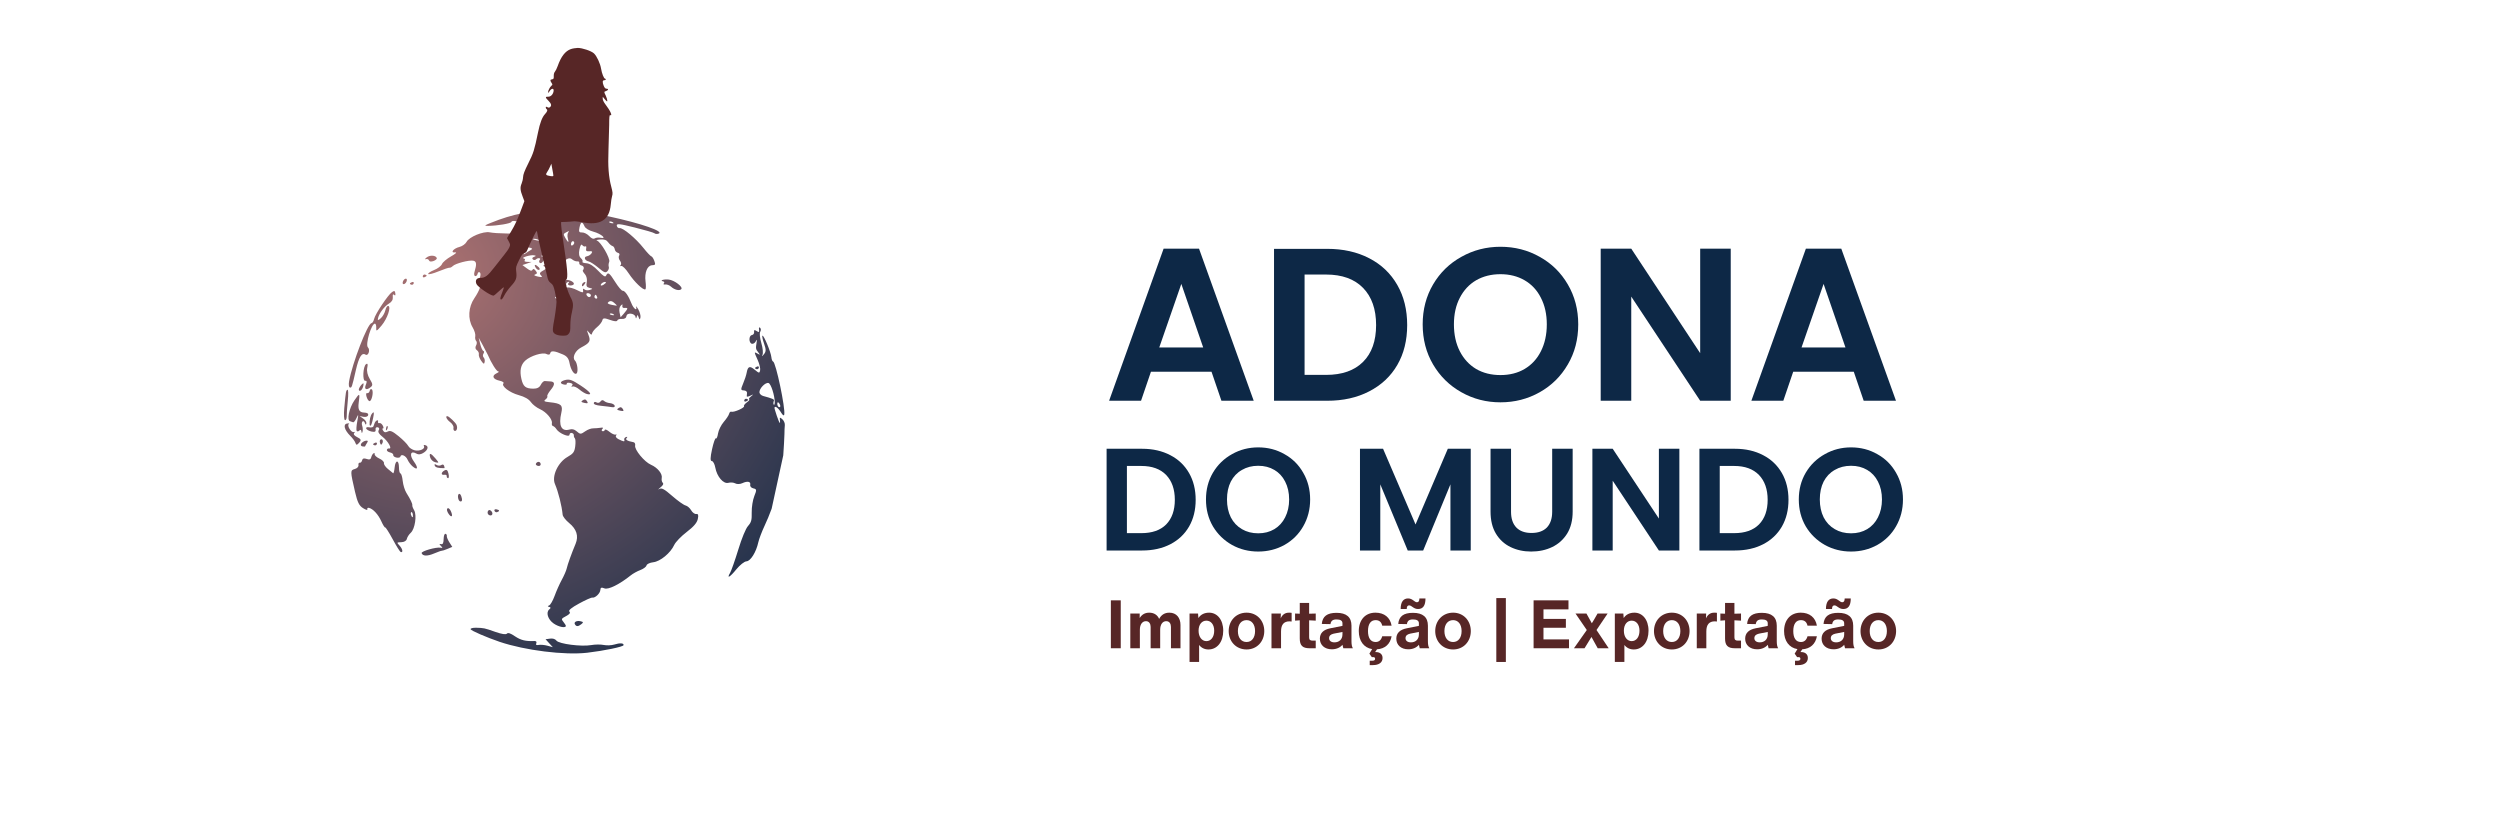
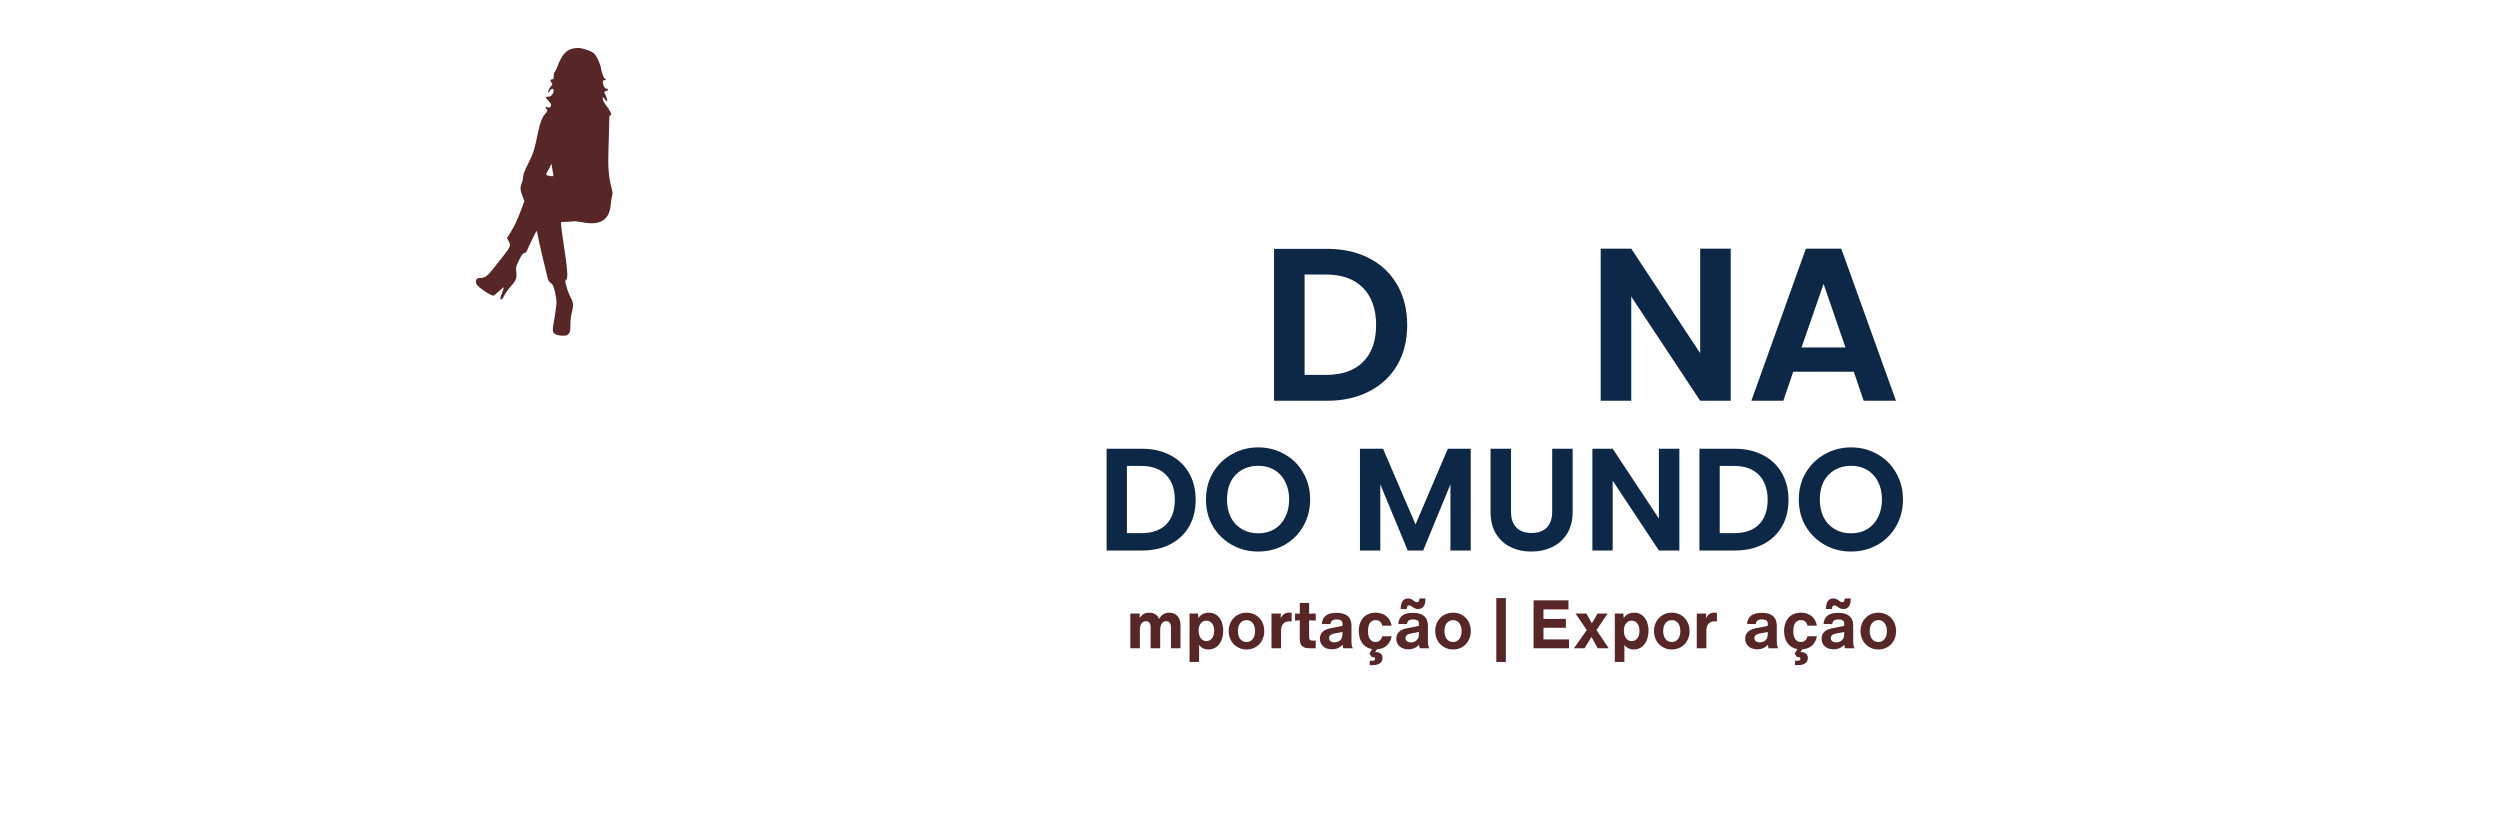
<svg xmlns="http://www.w3.org/2000/svg" width="300" viewBox="0 0 224.88 75" height="100" preserveAspectRatio="xMidYMid meet">
  <defs>
    <filter x="0%" y="0%" width="100%" height="100%" id="c068e4cd6a" />
    <filter x="0%" y="0%" width="100%" height="100%" id="91840aef9f" />
    <g />
    <clipPath id="6dc8d14d1a">
      <path d="M 30 18 L 71 18 L 71 59 L 30 59 Z M 30 18 " clip-rule="nonzero" />
    </clipPath>
    <clipPath id="824d82ad20">
      <path d="M 35.367 15.266 L 74.191 23.707 L 65.746 62.527 L 26.926 54.086 Z M 35.367 15.266 " clip-rule="nonzero" />
    </clipPath>
    <clipPath id="2579685cd6">
-       <path d="M 35.367 15.266 L 74.191 23.707 L 65.746 62.527 L 26.926 54.086 Z M 35.367 15.266 " clip-rule="nonzero" />
-     </clipPath>
+       </clipPath>
    <clipPath id="bdfb4d6223">
      <path d="M 44.91 57.766 C 43.719 57.359 42.34 56.762 42.293 56.633 C 42.266 56.551 42.484 56.492 42.785 56.496 C 43.5 56.516 43.512 56.516 44.535 56.875 C 45.113 57.074 45.465 57.129 45.562 57.027 C 45.664 56.918 45.883 56.988 46.293 57.27 C 46.816 57.621 47.262 57.73 48.047 57.691 C 48.195 57.688 48.262 57.77 48.207 57.891 C 48.141 58.039 48.207 58.086 48.426 58.043 C 48.598 58.012 48.957 58.043 49.219 58.117 L 49.695 58.246 L 49.367 57.891 L 49.039 57.531 L 49.438 57.477 C 49.691 57.441 49.902 57.504 50.02 57.656 C 50.254 57.957 52.273 58.215 53.141 58.059 C 53.484 57.996 53.992 57.988 54.27 58.047 C 54.547 58.105 54.98 58.086 55.227 58.008 C 55.73 57.848 56.102 57.875 56.059 58.066 C 56.027 58.211 54.297 58.57 52.793 58.746 C 50.75 58.98 47.203 58.539 44.91 57.766 Z M 49.773 56.117 C 49.246 55.754 49.047 55.105 49.383 54.84 C 49.527 54.723 49.523 54.66 49.367 54.621 C 49.211 54.586 49.211 54.551 49.355 54.492 C 49.473 54.453 49.695 54.066 49.852 53.637 C 50.008 53.207 50.301 52.547 50.504 52.176 C 50.707 51.801 50.902 51.352 50.941 51.172 C 51.012 50.832 51.387 49.789 51.746 48.934 C 52.031 48.246 51.836 47.621 51.156 47.066 C 50.855 46.82 50.594 46.484 50.578 46.324 C 50.504 45.523 50.191 44.277 49.883 43.555 C 49.582 42.848 50.164 41.602 51.02 41.121 C 51.535 40.828 51.645 40.676 51.711 40.164 C 51.754 39.828 51.738 39.504 51.676 39.445 C 51.613 39.387 51.574 39.262 51.586 39.172 C 51.594 39.082 51.512 38.988 51.402 38.965 C 51.293 38.941 51.199 39.012 51.195 39.125 C 51.191 39.395 50.266 39.004 50.027 38.637 C 49.938 38.492 49.793 38.363 49.711 38.344 C 49.629 38.328 49.586 38.215 49.609 38.098 C 49.684 37.754 49.117 37.082 48.539 36.824 C 48.242 36.691 47.871 36.406 47.719 36.188 C 47.527 35.918 47.168 35.711 46.629 35.562 C 45.797 35.336 45.023 34.738 45.254 34.5 C 45.324 34.426 45.164 34.32 44.898 34.262 C 44.297 34.133 44.168 33.82 44.629 33.598 C 44.82 33.508 44.895 33.434 44.793 33.434 C 44.637 33.438 44.156 32.676 43.836 31.922 C 43.793 31.82 43.594 31.438 43.391 31.066 L 43.023 30.398 L 43.164 30.977 C 43.238 31.293 43.367 31.566 43.445 31.586 C 43.523 31.602 43.527 31.711 43.453 31.824 C 43.379 31.938 43.387 32.094 43.469 32.172 C 43.551 32.254 43.59 32.434 43.559 32.574 C 43.512 32.797 43.473 32.785 43.246 32.469 C 43.105 32.27 43.008 32.008 43.035 31.887 C 43.062 31.766 42.98 31.598 42.859 31.516 C 42.719 31.426 42.691 31.262 42.785 31.098 C 42.871 30.949 42.875 30.766 42.797 30.691 C 42.719 30.613 42.68 30.418 42.715 30.262 C 42.75 30.102 42.645 29.746 42.48 29.469 C 42.027 28.703 42.09 27.637 42.633 26.84 C 43.129 26.109 43.332 25.492 43.086 25.438 C 42.992 25.418 43 25.242 43.102 25.039 C 43.203 24.836 43.215 24.609 43.133 24.527 C 43.047 24.449 42.957 24.496 42.926 24.633 C 42.898 24.773 42.797 24.867 42.703 24.848 C 42.613 24.828 42.586 24.652 42.648 24.457 C 42.855 23.781 42.828 23.527 42.543 23.465 C 42.176 23.383 40.918 23.711 40.691 23.945 C 40.598 24.039 40.465 24.109 40.395 24.094 C 40.324 24.082 39.883 24.227 39.41 24.422 C 38.941 24.617 38.52 24.723 38.48 24.66 C 38.441 24.598 38.672 24.438 38.996 24.309 C 39.324 24.18 39.645 23.938 39.715 23.77 C 39.781 23.602 40.152 23.289 40.539 23.07 C 40.93 22.855 41.098 22.695 40.918 22.715 C 40.422 22.777 40.742 22.359 41.297 22.223 C 41.547 22.16 41.832 21.957 41.93 21.77 C 42.16 21.32 43.438 20.793 44.016 20.91 C 44.27 20.965 44.93 21.008 45.484 21.012 C 46.039 21.012 46.758 21.09 47.082 21.184 C 47.559 21.324 47.672 21.301 47.707 21.055 C 47.738 20.812 47.688 20.781 47.426 20.871 C 47.25 20.938 47.07 20.926 47.02 20.852 C 46.898 20.664 47.395 20.305 47.688 20.367 C 47.828 20.398 47.91 20.316 47.887 20.172 C 47.863 20.008 48.07 19.879 48.5 19.793 C 48.859 19.719 49 19.66 48.812 19.664 C 48.367 19.668 47.344 19.793 46.953 19.895 C 46.781 19.938 46.496 19.941 46.32 19.902 C 46.141 19.863 45.98 19.895 45.965 19.973 C 45.934 20.113 44.688 20.324 43.863 20.328 C 43.496 20.328 43.527 20.293 44.09 20.066 C 46.094 19.246 47.785 18.922 50.297 18.883 C 51.586 18.859 52.359 18.965 54.754 19.48 C 57.645 20.105 59.754 20.836 59.215 21.027 C 59.078 21.074 58.918 21.062 58.852 21 C 58.789 20.938 57.988 20.703 57.074 20.477 C 55.68 20.129 55.418 20.102 55.449 20.316 C 55.473 20.453 55.59 20.551 55.707 20.531 C 56.008 20.488 57.16 21.449 57.852 22.32 C 58.164 22.715 58.484 23.051 58.559 23.07 C 58.633 23.086 58.754 23.27 58.828 23.477 C 58.949 23.812 58.922 23.859 58.633 23.871 C 58.195 23.891 57.938 24.52 58.039 25.332 C 58.086 25.688 58.078 26.008 58.027 26.039 C 57.848 26.156 57.023 25.367 56.535 24.621 C 56.266 24.207 55.961 23.902 55.852 23.938 C 55.746 23.977 55.719 23.941 55.797 23.863 C 55.875 23.781 55.848 23.602 55.734 23.457 C 55.625 23.316 55.59 23.109 55.664 23.004 C 55.734 22.891 55.688 22.781 55.551 22.754 C 55.418 22.723 55.289 22.582 55.27 22.438 C 55.246 22.293 55.152 22.16 55.059 22.141 C 54.965 22.117 54.793 21.969 54.676 21.809 C 54.52 21.594 54.332 21.523 53.961 21.555 C 53.68 21.574 53.547 21.621 53.664 21.652 C 54.004 21.75 54.883 23.262 54.77 23.555 C 54.711 23.703 54.691 23.91 54.73 24.016 C 54.77 24.121 54.711 24.297 54.605 24.41 C 54.438 24.582 54.316 24.535 53.797 24.098 C 53.461 23.816 53.066 23.559 52.914 23.527 C 52.551 23.449 52.445 23.109 52.773 23.062 C 52.914 23.039 53.098 22.922 53.176 22.801 C 53.285 22.637 53.234 22.59 52.977 22.613 C 52.723 22.637 52.648 22.574 52.695 22.367 C 52.727 22.215 52.695 22.125 52.625 22.172 C 52.555 22.215 52.434 22.172 52.352 22.07 C 52.254 21.941 52.172 22.059 52.09 22.449 C 52.008 22.816 52.055 23.086 52.215 23.23 C 52.352 23.352 52.418 23.5 52.363 23.555 C 52.309 23.613 52.465 23.676 52.711 23.691 C 53.012 23.715 53.359 23.934 53.777 24.371 C 54.25 24.871 54.418 24.969 54.496 24.793 C 54.656 24.449 54.789 24.551 55.324 25.402 C 55.594 25.832 55.891 26.176 55.98 26.168 C 56.176 26.148 56.512 26.629 56.77 27.305 C 56.953 27.777 57.309 28.043 57.195 27.621 C 57.164 27.496 57.25 27.602 57.391 27.852 C 57.527 28.098 57.613 28.422 57.582 28.566 C 57.531 28.797 57.508 28.793 57.418 28.555 C 57.328 28.309 57.309 28.305 57.246 28.516 C 57.199 28.68 57.168 28.688 57.141 28.535 C 57.082 28.188 56.371 28.105 56.324 28.441 C 56.297 28.625 56.148 28.719 55.91 28.703 C 55.707 28.688 55.52 28.75 55.5 28.844 C 55.477 28.953 55.227 28.93 54.836 28.789 C 54.328 28.605 54.203 28.613 54.152 28.828 C 54.117 28.977 53.91 29.246 53.688 29.43 C 53.465 29.613 53.262 29.863 53.234 29.984 C 53.188 30.168 53.145 30.16 52.949 29.922 C 52.738 29.66 52.734 29.676 52.906 30.148 C 53.117 30.711 53.027 30.863 52.238 31.277 C 51.703 31.559 51.41 32.188 51.691 32.457 C 51.895 32.656 51.996 33.438 51.84 33.602 C 51.648 33.797 51.312 33.305 51.195 32.66 C 51.121 32.262 50.961 32.055 50.605 31.902 C 49.852 31.57 49.52 31.535 49.465 31.781 C 49.434 31.93 49.309 31.957 49.117 31.859 C 48.773 31.684 47.676 32.027 47.211 32.457 C 46.805 32.832 46.695 33.363 46.867 34.105 C 47.027 34.793 47.238 34.969 47.93 34.98 C 48.277 34.984 48.492 34.875 48.613 34.629 C 48.711 34.43 48.879 34.277 48.98 34.293 C 49.082 34.309 49.297 34.324 49.461 34.328 C 49.898 34.34 49.91 34.605 49.496 35.105 C 49.293 35.352 49.16 35.602 49.199 35.66 C 49.238 35.723 49.164 35.855 49.035 35.953 C 48.844 36.105 48.91 36.148 49.426 36.203 C 50.445 36.309 50.617 36.465 50.461 37.148 C 50.191 38.301 50.465 38.863 51.188 38.66 C 51.426 38.59 51.617 38.633 51.809 38.793 C 52.176 39.105 52.195 39.105 52.629 38.805 C 52.836 38.66 53.148 38.547 53.324 38.551 C 53.5 38.551 53.793 38.527 53.977 38.5 C 54.211 38.461 54.266 38.492 54.152 38.605 C 54.066 38.695 54.074 38.785 54.168 38.809 C 54.262 38.828 54.352 38.777 54.371 38.691 C 54.387 38.609 54.574 38.684 54.785 38.859 C 54.996 39.035 55.25 39.148 55.348 39.113 C 55.445 39.078 55.461 39.117 55.387 39.195 C 55.309 39.273 55.398 39.418 55.586 39.516 C 56.062 39.762 56.191 39.777 56.125 39.582 C 56.09 39.488 56.16 39.379 56.277 39.336 C 56.41 39.289 56.434 39.32 56.336 39.422 C 56.191 39.57 56.398 39.695 56.953 39.797 C 57.066 39.816 57.133 39.953 57.102 40.098 C 57.027 40.469 57.938 41.574 58.527 41.828 C 59.125 42.086 59.578 42.652 59.496 43.027 C 59.465 43.18 59.504 43.371 59.586 43.449 C 59.684 43.543 59.609 43.691 59.371 43.875 C 59.172 44.031 59.129 44.094 59.277 44.012 C 59.496 43.887 59.719 44.008 60.449 44.645 C 60.941 45.074 61.48 45.457 61.641 45.492 C 61.801 45.527 62.027 45.723 62.145 45.926 C 62.262 46.133 62.469 46.281 62.605 46.262 C 62.781 46.234 62.82 46.359 62.742 46.711 C 62.668 47.055 62.371 47.398 61.738 47.883 C 61.246 48.258 60.742 48.781 60.621 49.043 C 60.289 49.77 59.367 50.531 58.734 50.602 C 58.426 50.637 58.152 50.766 58.125 50.891 C 58.098 51.016 57.848 51.199 57.57 51.305 C 57.293 51.406 56.902 51.625 56.699 51.789 C 55.695 52.594 54.684 53.094 54.34 52.953 C 54.07 52.844 53.98 52.879 53.973 53.094 C 53.957 53.402 53.5 53.836 53.25 53.785 C 53.164 53.766 52.629 54.004 52.059 54.316 C 51.367 54.691 51.074 54.934 51.184 55.043 C 51.301 55.152 51.211 55.277 50.887 55.449 C 50.449 55.68 50.434 55.715 50.652 55.977 C 50.781 56.133 50.879 56.297 50.867 56.344 C 50.824 56.547 50.215 56.422 49.773 56.117 Z M 55.148 28.281 C 55.043 28.211 54.902 28.188 54.836 28.227 C 54.773 28.27 54.859 28.328 55.031 28.359 C 55.219 28.391 55.266 28.363 55.148 28.281 Z M 56.398 27.789 C 56.414 27.727 56.312 27.691 56.168 27.715 C 56.016 27.738 55.926 27.664 55.949 27.535 C 55.988 27.359 55.961 27.355 55.805 27.512 C 55.688 27.633 55.648 27.875 55.703 28.133 L 55.793 28.555 L 56.082 28.23 C 56.238 28.051 56.383 27.852 56.398 27.789 Z M 51.152 27.121 C 51.16 27.09 51.023 26.922 50.852 26.742 C 50.566 26.457 50.496 26.441 50.145 26.617 C 49.766 26.809 49.773 26.82 50.445 27 C 50.828 27.098 51.148 27.156 51.152 27.121 Z M 50.945 26.211 C 50.699 25.934 50.703 25.918 51.004 25.871 C 51.176 25.844 51.574 25.953 51.887 26.117 C 52.371 26.363 52.453 26.367 52.418 26.145 C 52.391 25.977 52.434 25.941 52.539 26.043 C 52.629 26.129 52.844 26.152 53.02 26.094 C 53.309 26 53.309 25.984 52.996 25.91 C 52.738 25.852 52.68 25.73 52.75 25.402 C 52.801 25.164 52.73 24.844 52.59 24.684 C 52.449 24.527 52.363 24.371 52.391 24.336 C 52.547 24.156 52.492 23.941 52.277 23.895 C 52.145 23.867 52.055 23.766 52.074 23.668 C 52.094 23.57 52.016 23.508 51.895 23.523 C 51.773 23.539 51.562 23.457 51.426 23.34 C 51.227 23.18 51.055 23.223 50.648 23.535 C 50.363 23.754 50.078 23.887 50.02 23.828 C 49.957 23.766 49.84 23.816 49.762 23.938 C 49.684 24.059 49.676 24.152 49.742 24.145 C 49.809 24.141 50.023 24.383 50.215 24.688 C 50.434 25.031 50.672 25.223 50.844 25.195 C 51.203 25.141 51.723 25.438 51.559 25.605 C 51.492 25.676 51.328 25.711 51.195 25.684 C 51.051 25.652 51.016 25.562 51.109 25.469 C 51.203 25.367 51.184 25.336 51.051 25.383 C 50.93 25.426 50.863 25.535 50.895 25.629 C 50.93 25.723 50.879 25.781 50.785 25.762 C 50.691 25.742 50.629 25.652 50.648 25.562 C 50.711 25.281 50.082 25.262 49.941 25.543 C 49.777 25.859 50.059 26.371 50.277 26.148 C 50.371 26.047 50.465 26.066 50.582 26.215 C 50.672 26.332 50.805 26.387 50.875 26.344 C 50.945 26.297 50.984 26.355 50.957 26.473 C 50.934 26.594 50.977 26.648 51.059 26.594 C 51.137 26.543 51.09 26.371 50.945 26.211 Z M 52.328 25.602 C 52.344 25.52 52.441 25.422 52.539 25.387 C 52.645 25.352 52.656 25.422 52.57 25.551 C 52.402 25.809 52.277 25.832 52.328 25.602 Z M 50.395 24.754 C 50.25 24.586 50.219 24.469 50.32 24.488 C 50.629 24.543 50.98 24.816 50.945 24.973 C 50.902 25.184 50.691 25.102 50.395 24.754 Z M 55.457 27.5 C 55.461 27.48 55.34 27.363 55.195 27.238 C 55 27.074 54.863 27.055 54.715 27.168 C 54.562 27.289 54.625 27.355 54.98 27.434 C 55.238 27.488 55.453 27.52 55.457 27.5 Z M 53.121 26.609 C 53.141 26.52 53.043 26.422 52.906 26.391 C 52.766 26.363 52.684 26.418 52.719 26.52 C 52.754 26.621 52.852 26.719 52.934 26.734 C 53.016 26.754 53.102 26.695 53.121 26.609 Z M 53.684 26.73 C 53.648 26.629 53.586 26.539 53.547 26.531 C 53.508 26.523 53.461 26.59 53.441 26.676 C 53.422 26.766 53.484 26.855 53.578 26.875 C 53.672 26.895 53.719 26.832 53.684 26.73 Z M 48.629 24.781 C 48.453 24.602 48.504 24.523 48.949 24.273 C 49.238 24.109 49.496 23.887 49.52 23.777 C 49.543 23.668 49.43 23.695 49.27 23.84 C 49.105 23.984 48.93 24.035 48.879 23.957 C 48.824 23.875 48.867 23.828 48.973 23.852 C 49.074 23.871 49.184 23.781 49.211 23.648 C 49.277 23.336 48.973 23.27 48.785 23.555 C 48.707 23.676 48.586 23.723 48.516 23.652 C 48.445 23.586 48.445 23.473 48.512 23.402 C 48.582 23.332 48.566 23.258 48.477 23.238 C 48.391 23.219 48.254 23.266 48.18 23.344 C 48.105 23.422 47.977 23.422 47.898 23.348 C 47.805 23.254 47.844 23.176 48.004 23.117 C 48.203 23.043 48.207 23.016 48.008 22.977 C 47.703 22.914 46.789 23.191 47.07 23.262 C 47.188 23.289 47.227 23.371 47.16 23.441 C 47.09 23.512 47.207 23.566 47.414 23.57 L 47.793 23.574 L 46.957 23.855 L 47.359 24.156 C 47.648 24.375 47.789 24.41 47.859 24.289 C 47.934 24.168 48.016 24.191 48.152 24.367 C 48.305 24.562 48.297 24.629 48.105 24.699 C 47.949 24.754 48.035 24.82 48.352 24.891 C 48.727 24.973 48.789 24.949 48.629 24.781 Z M 48.141 24.074 C 47.965 23.773 48.133 23.762 48.426 24.051 C 48.527 24.152 48.543 24.262 48.457 24.289 C 48.371 24.32 48.23 24.223 48.141 24.074 Z M 54.473 25.41 C 54.402 25.293 54.043 25.469 54.008 25.637 C 53.988 25.723 54.094 25.723 54.242 25.637 C 54.391 25.547 54.492 25.445 54.473 25.41 Z M 49.836 24.648 C 49.844 24.613 49.746 24.516 49.621 24.434 C 49.492 24.348 49.422 24.359 49.457 24.465 C 49.52 24.637 49.809 24.777 49.836 24.648 Z M 47.742 22.48 C 47.91 22.391 47.84 22.328 47.488 22.262 C 47.223 22.211 46.848 22.281 46.656 22.418 C 46.312 22.664 46.312 22.664 46.715 22.457 C 47.137 22.238 47.395 22.469 47.113 22.812 C 47.035 22.914 47.09 22.906 47.242 22.801 C 47.391 22.691 47.617 22.551 47.742 22.48 Z M 49.016 23.008 C 49.035 22.914 48.969 22.863 48.867 22.902 C 48.77 22.938 48.68 22.996 48.672 23.035 C 48.66 23.074 48.727 23.121 48.816 23.141 C 48.902 23.16 48.992 23.102 49.016 23.008 Z M 48.434 21.594 C 48.285 21.52 48.066 21.473 47.949 21.492 C 47.828 21.516 47.949 21.574 48.219 21.629 C 48.484 21.684 48.582 21.668 48.434 21.594 Z M 49.727 21.688 C 49.688 21.625 49.547 21.648 49.414 21.734 C 49.223 21.859 49.234 21.883 49.484 21.844 C 49.656 21.816 49.766 21.746 49.727 21.688 Z M 51.617 21.887 C 51.637 21.805 51.59 21.723 51.516 21.707 C 51.441 21.691 51.359 21.781 51.332 21.91 C 51.305 22.039 51.348 22.121 51.434 22.094 C 51.516 22.062 51.602 21.969 51.617 21.887 Z M 51.039 21.43 C 50.984 21.23 51.012 20.988 51.098 20.895 C 51.203 20.785 51.141 20.785 50.938 20.887 C 50.633 21.043 50.625 21.074 50.816 21.41 C 51.086 21.875 51.168 21.883 51.039 21.43 Z M 50.199 21.359 C 50.172 21.32 49.941 21.191 49.688 21.074 C 49.352 20.918 49.281 20.918 49.434 21.078 C 49.617 21.27 50.332 21.535 50.199 21.359 Z M 48.859 20.605 C 49.109 20.504 49.109 20.492 48.883 20.508 C 48.742 20.52 48.496 20.418 48.34 20.289 C 48.086 20.078 48.07 20.09 48.215 20.371 C 48.406 20.738 48.484 20.766 48.859 20.605 Z M 49.715 20.562 C 49.746 20.41 49.664 20.34 49.488 20.367 C 49.266 20.402 49.25 20.445 49.398 20.59 C 49.645 20.836 49.656 20.836 49.715 20.562 Z M 53.984 21.398 C 54.617 21.535 54.047 21.043 53.355 20.855 C 52.938 20.742 52.629 20.555 52.543 20.359 C 52.34 19.902 52.211 19.934 52.094 20.469 C 52.012 20.852 52.055 20.934 52.324 20.922 C 52.504 20.914 52.793 21.059 52.965 21.242 C 53.168 21.465 53.34 21.535 53.469 21.453 C 53.574 21.387 53.805 21.359 53.984 21.398 Z M 50.379 20.613 C 50.395 20.527 50.336 20.438 50.242 20.418 C 50.148 20.398 50.102 20.461 50.137 20.562 C 50.172 20.664 50.23 20.754 50.27 20.762 C 50.309 20.77 50.359 20.703 50.379 20.613 Z M 55.094 20.008 C 54.988 19.938 54.848 19.91 54.781 19.953 C 54.719 19.996 54.805 20.055 54.977 20.086 C 55.164 20.117 55.211 20.086 55.094 20.008 Z M 51.691 56.203 C 51.555 55.996 51.82 55.832 52.176 55.91 C 52.449 55.969 52.465 56.016 52.254 56.18 C 51.98 56.395 51.816 56.402 51.691 56.203 Z M 35.285 48.535 C 34.953 47.922 34.648 47.441 34.605 47.469 C 34.562 47.492 34.406 47.246 34.258 46.914 C 33.98 46.301 33.523 45.801 33.148 45.707 C 33.035 45.68 32.969 45.734 33 45.832 C 33.039 45.938 32.883 45.898 32.617 45.734 C 32.266 45.52 32.109 45.199 31.895 44.277 C 31.457 42.375 31.453 42.328 31.871 42.211 C 32.082 42.152 32.223 42 32.203 41.859 C 32.18 41.723 32.234 41.625 32.32 41.645 C 32.406 41.664 32.5 41.562 32.531 41.426 C 32.566 41.258 32.699 41.219 32.938 41.305 C 33.18 41.395 33.305 41.352 33.348 41.164 C 33.383 41.016 33.473 40.852 33.555 40.801 C 33.633 40.75 33.68 40.785 33.66 40.883 C 33.641 40.977 33.828 41.152 34.082 41.27 C 34.336 41.383 34.523 41.57 34.496 41.684 C 34.473 41.793 34.633 42.027 34.848 42.203 C 35.066 42.379 35.277 42.551 35.32 42.59 C 35.363 42.625 35.426 42.395 35.457 42.074 C 35.527 41.363 35.844 41.363 35.848 42.074 C 35.848 42.352 35.906 42.594 35.984 42.609 C 36.059 42.625 36.148 42.93 36.184 43.285 C 36.223 43.641 36.367 44.121 36.512 44.352 C 36.891 44.957 37.074 45.344 37.047 45.477 C 37.031 45.539 37.105 45.742 37.215 45.926 C 37.469 46.375 37.289 47.598 36.914 47.945 C 36.75 48.094 36.59 48.344 36.555 48.5 C 36.52 48.672 36.32 48.789 36.062 48.797 C 35.633 48.812 35.633 48.816 35.906 49.113 C 36.18 49.41 36.238 49.758 36.004 49.684 C 35.938 49.664 35.613 49.145 35.285 48.535 Z M 37.094 46.301 C 37.07 46.152 37.008 46.059 36.957 46.09 C 36.906 46.125 36.895 46.238 36.934 46.344 C 37.035 46.637 37.141 46.605 37.094 46.301 Z M 37.887 49.785 C 37.824 49.609 39.203 49.215 39.598 49.293 C 39.793 49.336 39.797 49.309 39.621 49.133 C 39.457 48.969 39.461 48.934 39.637 48.973 C 39.797 49.004 39.859 48.875 39.867 48.512 C 39.871 48.227 39.945 48.023 40.031 48.043 C 40.117 48.062 40.172 48.148 40.152 48.238 C 40.137 48.328 40.238 48.582 40.383 48.809 L 40.645 49.219 L 40.211 49.402 C 39.973 49.504 39.738 49.578 39.695 49.57 C 39.652 49.562 39.352 49.668 39.027 49.805 C 38.41 50.07 37.988 50.062 37.887 49.785 Z M 40.293 46.211 C 40.207 46.082 40.152 45.918 40.168 45.848 C 40.219 45.609 40.441 45.766 40.57 46.137 C 40.715 46.535 40.531 46.586 40.293 46.211 Z M 65.652 51.551 C 65.762 51.363 66.09 50.43 66.383 49.473 C 66.695 48.445 67.055 47.574 67.262 47.34 C 67.559 47.004 67.609 46.809 67.594 46.109 C 67.586 45.645 67.688 44.996 67.828 44.648 C 68.055 44.086 68.047 44.02 67.742 43.953 C 67.551 43.91 67.43 43.773 67.461 43.637 C 67.523 43.332 67.215 43.27 66.742 43.488 C 66.539 43.582 66.258 43.59 66.113 43.504 C 65.965 43.422 65.691 43.398 65.5 43.453 C 65.051 43.578 64.469 42.91 64.316 42.082 C 64.258 41.762 64.117 41.496 64.004 41.496 C 63.855 41.492 63.859 41.188 64.027 40.422 C 64.156 39.832 64.309 39.398 64.371 39.453 C 64.43 39.512 64.516 39.316 64.562 39.016 C 64.609 38.719 64.84 38.25 65.074 37.977 C 65.312 37.703 65.531 37.371 65.562 37.238 C 65.59 37.105 65.688 37.023 65.77 37.055 C 65.984 37.133 66.988 36.691 66.902 36.555 C 66.863 36.496 66.98 36.34 67.16 36.211 C 67.344 36.078 67.438 35.961 67.367 35.945 C 67.297 35.93 67.367 35.812 67.523 35.684 C 67.781 35.473 67.777 35.465 67.477 35.609 C 67.297 35.699 67.148 35.723 67.148 35.664 C 67.148 35.609 67.16 35.469 67.172 35.355 C 67.18 35.242 67.051 35.141 66.879 35.137 C 66.602 35.125 66.594 35.055 66.816 34.531 C 66.957 34.207 67.098 33.77 67.137 33.559 C 67.242 32.965 67.414 32.898 67.867 33.277 C 68.258 33.602 68.293 33.605 68.352 33.328 C 68.387 33.168 68.289 32.75 68.133 32.402 C 67.793 31.648 67.793 31.641 68.129 31.832 C 68.367 31.965 68.371 31.953 68.184 31.711 C 67.953 31.418 67.945 31.367 68.035 30.82 C 68.082 30.547 68.062 30.52 67.961 30.719 C 67.887 30.867 67.73 30.965 67.613 30.941 C 67.32 30.875 67.316 30.203 67.609 30.156 C 67.742 30.137 67.832 30.008 67.809 29.871 C 67.781 29.691 67.844 29.668 68.035 29.793 C 68.242 29.93 68.289 29.902 68.254 29.668 C 68.223 29.477 68.262 29.418 68.355 29.508 C 68.434 29.586 68.438 29.746 68.359 29.867 C 68.281 29.984 68.328 30.441 68.461 30.879 C 68.594 31.32 68.637 31.797 68.559 31.945 C 68.477 32.098 68.531 32.078 68.68 31.898 C 68.895 31.645 68.898 31.473 68.707 30.926 C 68.578 30.562 68.512 30.242 68.559 30.211 C 68.676 30.137 69.32 31.691 69.363 32.145 C 69.383 32.344 69.449 32.52 69.516 32.535 C 69.762 32.586 70.641 36.762 70.523 37.309 C 70.492 37.449 70.383 37.375 70.223 37.105 C 69.996 36.723 69.688 36.496 69.645 36.684 C 69.621 36.797 70.051 38.047 70.117 38.062 C 70.148 38.066 70.156 37.945 70.133 37.789 C 70.098 37.555 70.137 37.543 70.348 37.73 C 70.492 37.859 70.594 38.098 70.574 38.27 C 70.555 38.438 70.539 38.801 70.539 39.078 C 70.535 39.359 70.48 40.348 70.414 41.285 C 70.281 43.121 69.656 45.391 68.75 47.324 C 68.504 47.848 68.254 48.512 68.188 48.805 C 67.996 49.691 67.488 50.504 67.121 50.52 C 66.938 50.527 66.531 50.848 66.219 51.23 C 65.629 51.957 65.312 52.133 65.652 51.551 Z M 70.09 36.332 C 70 36.191 69.926 36.168 69.906 36.266 C 69.859 36.48 70.008 36.715 70.137 36.629 C 70.195 36.594 70.172 36.461 70.09 36.332 Z M 69.668 36.234 C 69.668 35.59 69.324 34.52 69.102 34.469 C 68.809 34.402 68.254 34.988 68.289 35.324 C 68.305 35.449 68.453 35.59 68.621 35.637 C 69.449 35.863 69.637 35.941 69.594 36.051 C 69.523 36.23 69.527 36.414 69.602 36.43 C 69.637 36.438 69.668 36.352 69.668 36.234 Z M 43.828 46.074 C 43.859 45.934 43.965 45.863 44.062 45.922 C 44.34 46.086 44.312 46.445 44.027 46.383 C 43.887 46.352 43.797 46.211 43.828 46.074 Z M 44.441 45.969 C 44.406 45.867 44.488 45.809 44.629 45.84 C 44.91 45.898 44.93 46.008 44.68 46.094 C 44.586 46.129 44.48 46.07 44.441 45.969 Z M 41.168 44.809 C 41.109 44.43 41.324 44.305 41.449 44.645 C 41.57 44.988 41.539 45.168 41.355 45.125 C 41.273 45.109 41.191 44.965 41.168 44.809 Z M 40.145 42.848 C 40.164 42.762 40.062 42.707 39.918 42.73 C 39.602 42.777 39.633 42.5 39.965 42.328 C 40.145 42.238 40.23 42.316 40.305 42.633 C 40.359 42.871 40.34 43.051 40.258 43.035 C 40.18 43.016 40.129 42.93 40.145 42.848 Z M 37.047 41.953 C 36.895 41.82 36.703 41.559 36.621 41.371 C 36.465 41.008 36.035 40.82 35.977 41.09 C 35.957 41.18 35.797 41.219 35.617 41.18 C 35.441 41.145 35.312 41.039 35.332 40.949 C 35.352 40.863 35.223 40.758 35.043 40.719 C 34.867 40.68 34.738 40.578 34.758 40.488 C 34.777 40.398 34.863 40.344 34.953 40.363 C 35.273 40.43 34.867 39.703 34.375 39.32 C 34.047 39.066 33.93 38.867 34.023 38.723 C 34.109 38.594 34.074 38.484 33.934 38.453 C 33.797 38.426 33.719 38.508 33.742 38.664 C 33.773 38.855 33.672 38.902 33.375 38.84 C 33.148 38.789 32.934 38.668 32.898 38.566 C 32.863 38.465 32.984 38.418 33.164 38.457 C 33.348 38.496 33.523 38.457 33.551 38.371 C 33.582 38.285 33.633 38.148 33.66 38.07 C 33.746 37.84 34.012 37.723 33.965 37.938 C 33.941 38.047 33.992 38.109 34.082 38.078 C 34.172 38.047 34.309 38.148 34.391 38.301 C 34.473 38.457 34.477 38.574 34.406 38.559 C 34.332 38.539 34.34 38.629 34.418 38.754 C 34.527 38.926 34.633 38.945 34.844 38.836 C 35.066 38.723 35.258 38.805 35.82 39.262 C 36.207 39.578 36.594 39.969 36.68 40.133 C 36.762 40.297 37.035 40.477 37.277 40.531 C 37.727 40.629 38.242 40.383 38.09 40.145 C 38.047 40.074 38.09 40.031 38.188 40.055 C 38.531 40.129 38.488 40.457 38.102 40.723 C 37.84 40.906 37.613 40.938 37.41 40.82 C 36.887 40.52 36.758 40.945 37.195 41.543 C 37.617 42.129 37.531 42.375 37.047 41.953 Z M 39.066 41.902 C 39.02 41.762 39.074 41.742 39.223 41.84 C 39.348 41.922 39.539 41.93 39.645 41.859 C 39.777 41.773 39.867 41.797 39.914 41.934 C 39.953 42.043 39.961 42.133 39.934 42.133 C 39.395 42.145 39.129 42.074 39.066 41.902 Z M 31.922 39.848 C 31.875 39.707 31.664 39.422 31.457 39.219 C 30.926 38.691 30.797 38.176 31.184 38.117 C 31.344 38.09 31.414 38.113 31.336 38.16 C 31.137 38.289 31.555 38.965 31.781 38.883 C 31.887 38.848 31.902 38.887 31.816 38.973 C 31.727 39.07 31.82 39.207 32.055 39.324 C 32.469 39.531 32.492 39.617 32.203 39.91 C 32.043 40.07 32 40.062 31.922 39.848 Z M 32.453 39.918 C 32.531 39.801 32.715 39.688 32.859 39.664 C 33.051 39.637 33.086 39.691 32.973 39.859 C 32.891 39.988 32.812 40.125 32.805 40.16 C 32.797 40.199 32.684 40.207 32.555 40.176 C 32.414 40.148 32.375 40.039 32.453 39.918 Z M 38.656 41.168 C 38.527 40.715 38.707 40.754 39.141 41.273 C 39.469 41.672 39.469 41.676 39.117 41.602 C 38.918 41.559 38.711 41.363 38.656 41.168 Z M 33.52 39.977 C 33.527 39.938 33.617 39.875 33.719 39.84 C 33.816 39.805 33.883 39.852 33.863 39.945 C 33.844 40.039 33.754 40.102 33.664 40.082 C 33.578 40.062 33.512 40.016 33.52 39.977 Z M 34.145 39.871 C 34.102 39.746 34.117 39.605 34.184 39.566 C 34.359 39.453 34.469 39.699 34.34 39.914 C 34.25 40.066 34.211 40.059 34.145 39.871 Z M 32.039 38.777 C 31.992 38.703 32.02 38.309 32.098 37.898 C 32.215 37.273 32.207 37.23 32.031 37.609 C 31.922 37.859 31.777 38.035 31.715 38.004 C 31.652 37.973 31.535 37.934 31.457 37.914 C 31.129 37.844 31.352 36.742 31.836 36.035 C 32.309 35.34 32.348 35.359 32.223 36.246 C 32.137 36.871 32.277 37.121 32.723 37.133 C 32.988 37.141 33.105 37.219 33.074 37.363 C 33.051 37.484 32.863 37.551 32.664 37.516 L 32.301 37.445 L 32.629 37.672 C 32.812 37.793 32.938 37.988 32.914 38.102 C 32.875 38.258 32.844 38.25 32.773 38.059 C 32.727 37.922 32.629 37.867 32.562 37.934 C 32.496 38.004 32.484 38.18 32.539 38.328 C 32.59 38.473 32.605 38.699 32.57 38.832 C 32.523 39.02 32.5 39.02 32.469 38.832 C 32.441 38.664 32.387 38.641 32.277 38.754 C 32.195 38.84 32.09 38.848 32.039 38.777 Z M 48.176 41.719 C 48.309 41.496 48.574 41.527 48.602 41.77 C 48.613 41.891 48.504 41.961 48.355 41.93 C 48.207 41.895 48.129 41.801 48.176 41.719 Z M 34.688 38.547 C 34.719 38.375 34.777 38.289 34.816 38.355 C 34.859 38.418 34.836 38.559 34.762 38.668 C 34.684 38.785 34.652 38.738 34.688 38.547 Z M 30.922 36.746 C 31.066 35.195 31.078 35.129 31.219 35.078 C 31.289 35.051 31.301 35.496 31.242 36.059 C 31.184 36.625 31.137 37.258 31.145 37.469 C 31.148 37.676 31.078 37.832 30.988 37.812 C 30.902 37.793 30.871 37.312 30.922 36.746 Z M 33.207 38.254 C 33.176 37.82 33.273 37.383 33.445 37.195 C 33.609 37.016 33.625 37.125 33.516 37.648 C 33.438 38.023 33.336 38.324 33.293 38.312 C 33.246 38.305 33.211 38.277 33.207 38.254 Z M 40.754 38.5 C 40.785 38.367 40.645 38.133 40.445 37.984 C 40.129 37.75 39.984 37.41 40.223 37.461 C 40.371 37.492 40.938 38.035 41.023 38.227 C 41.145 38.496 41.051 38.82 40.863 38.781 C 40.773 38.762 40.727 38.637 40.754 38.5 Z M 32.93 35.707 C 32.863 35.465 32.883 35.359 32.996 35.383 C 33.086 35.402 33.188 35.309 33.215 35.168 C 33.246 35.031 33.332 34.977 33.41 35.051 C 33.59 35.227 33.395 36.145 33.188 36.102 C 33.102 36.082 32.988 35.906 32.93 35.707 Z M 32.238 35.02 C 32.266 34.902 32.383 34.715 32.496 34.602 C 32.668 34.434 32.691 34.461 32.633 34.746 C 32.59 34.941 32.477 35.129 32.375 35.164 C 32.273 35.199 32.215 35.133 32.238 35.02 Z M 31.359 34.312 C 31.645 32.691 33.016 29.133 33.371 29.086 C 33.461 29.074 33.566 28.902 33.609 28.703 C 33.707 28.266 34.871 26.523 35.223 26.285 C 35.434 26.145 35.484 26.164 35.52 26.402 C 35.547 26.582 35.508 26.633 35.41 26.539 C 35.309 26.441 35.27 26.512 35.293 26.742 C 35.312 26.98 35.199 27.172 34.941 27.324 C 34.535 27.566 34.055 28.207 33.961 28.641 C 33.914 28.859 33.957 28.859 34.211 28.641 C 34.379 28.496 34.559 28.18 34.617 27.938 C 34.672 27.695 34.789 27.512 34.879 27.531 C 35.168 27.594 34.805 28.672 34.285 29.293 C 33.844 29.816 33.777 29.852 33.801 29.531 C 33.812 29.324 33.766 29.145 33.695 29.129 C 33.383 29.059 32.793 31.016 33.055 31.266 C 33.285 31.488 33.082 32.082 32.832 31.914 C 32.504 31.703 32.238 32.133 31.969 33.305 C 31.605 34.891 31.598 34.91 31.426 34.875 C 31.336 34.855 31.309 34.602 31.359 34.312 Z M 32.871 34.613 C 32.977 34.363 32.957 34.25 32.816 34.273 C 32.543 34.316 32.605 32.953 32.891 32.77 C 33.031 32.68 33.062 32.785 32.992 33.105 C 32.93 33.391 33.02 33.781 33.219 34.109 C 33.496 34.559 33.508 34.684 33.289 34.852 C 32.902 35.156 32.691 35.035 32.871 34.613 Z M 52.387 36.027 C 52.57 35.91 52.656 35.926 52.773 36.109 C 52.891 36.293 52.84 36.328 52.539 36.262 C 52.238 36.195 52.203 36.145 52.387 36.027 Z M 53.383 36.266 C 53.402 36.164 53.516 36.141 53.633 36.219 C 53.746 36.293 53.906 36.254 53.984 36.133 C 54.074 36 54.199 35.98 54.305 36.082 C 54.402 36.176 54.641 36.266 54.836 36.281 C 55.031 36.301 55.223 36.398 55.262 36.508 C 55.301 36.613 55.199 36.676 55.035 36.648 C 54.875 36.617 54.43 36.562 54.043 36.523 C 53.574 36.477 53.355 36.391 53.383 36.266 Z M 55.609 36.727 C 55.793 36.609 55.875 36.629 55.996 36.812 C 56.113 36.992 56.059 37.027 55.758 36.961 C 55.457 36.898 55.426 36.844 55.609 36.727 Z M 52.082 35.051 C 51.863 34.867 51.594 34.746 51.48 34.785 C 51.355 34.832 51.336 34.797 51.43 34.699 C 51.527 34.594 51.461 34.508 51.246 34.461 C 51.059 34.422 50.926 34.453 50.953 34.531 C 50.98 34.609 50.863 34.645 50.695 34.609 C 50.266 34.516 50.355 34.301 50.867 34.188 C 51.211 34.113 51.465 34.211 52.191 34.691 C 53.074 35.273 53.309 35.594 52.758 35.461 C 52.602 35.422 52.297 35.238 52.082 35.051 Z M 66.922 36.027 C 66.945 35.934 67.031 35.871 67.121 35.891 C 67.211 35.91 67.273 35.961 67.266 36 C 67.258 36.039 67.168 36.098 67.07 36.133 C 66.969 36.168 66.902 36.121 66.922 36.027 Z M 67.895 33.117 C 67.902 33.082 67.992 33.02 68.09 32.984 C 68.191 32.949 68.258 32.996 68.238 33.09 C 68.215 33.184 68.129 33.246 68.039 33.227 C 67.949 33.207 67.883 33.156 67.895 33.117 Z M 36.188 25.391 C 36.215 25.258 36.32 25.121 36.422 25.086 C 36.523 25.047 36.582 25.129 36.551 25.262 C 36.523 25.395 36.418 25.531 36.316 25.566 C 36.215 25.602 36.156 25.523 36.188 25.391 Z M 36.832 25.52 C 36.84 25.48 36.93 25.422 37.031 25.387 C 37.133 25.352 37.195 25.398 37.176 25.492 C 37.156 25.586 37.066 25.645 36.98 25.625 C 36.891 25.609 36.824 25.559 36.832 25.52 Z M 37.992 24.844 C 38.012 24.75 38.102 24.691 38.191 24.711 C 38.277 24.73 38.344 24.777 38.336 24.816 C 38.328 24.855 38.238 24.914 38.137 24.953 C 38.035 24.988 37.973 24.938 37.992 24.844 Z M 38.547 23.434 C 38.512 23.332 38.387 23.285 38.27 23.324 C 38.148 23.363 38.176 23.301 38.336 23.172 C 38.625 22.938 39.16 22.969 39.25 23.223 C 39.281 23.301 39.148 23.422 38.957 23.492 C 38.734 23.57 38.59 23.551 38.547 23.434 Z M 60.328 25.797 C 60.188 25.668 59.957 25.582 59.812 25.602 C 59.668 25.625 59.609 25.582 59.688 25.504 C 59.758 25.43 59.73 25.348 59.621 25.324 C 59.266 25.246 59.676 25.113 60.121 25.16 C 60.637 25.215 61.441 25.832 61.254 26.023 C 61.086 26.195 60.648 26.09 60.328 25.797 Z M 60.328 25.797 " clip-rule="nonzero" />
    </clipPath>
    <radialGradient gradientTransform="matrix(0.98, 0.213, -0.212, 0.974, 5.273, -10.778)" gradientUnits="userSpaceOnUse" r="46.151" cx="40.674" id="2fdebc61fc" cy="27.311" fx="40.674" fy="27.311">
      <stop stop-opacity="1" stop-color="rgb(66.977%, 44.243%, 44.266%)" offset="0" />
      <stop stop-opacity="1" stop-color="rgb(66.736%, 44.131%, 44.2%)" offset="0.004" />
      <stop stop-opacity="1" stop-color="rgb(66.493%, 44.02%, 44.135%)" offset="0.008" />
      <stop stop-opacity="1" stop-color="rgb(66.251%, 43.907%, 44.069%)" offset="0.012" />
      <stop stop-opacity="1" stop-color="rgb(66.01%, 43.796%, 44.003%)" offset="0.016" />
      <stop stop-opacity="1" stop-color="rgb(65.767%, 43.684%, 43.938%)" offset="0.02" />
      <stop stop-opacity="1" stop-color="rgb(65.524%, 43.573%, 43.872%)" offset="0.023" />
      <stop stop-opacity="1" stop-color="rgb(65.282%, 43.46%, 43.806%)" offset="0.027" />
      <stop stop-opacity="1" stop-color="rgb(65.041%, 43.349%, 43.741%)" offset="0.031" />
      <stop stop-opacity="1" stop-color="rgb(64.798%, 43.237%, 43.675%)" offset="0.035" />
      <stop stop-opacity="1" stop-color="rgb(64.555%, 43.126%, 43.61%)" offset="0.039" />
      <stop stop-opacity="1" stop-color="rgb(64.314%, 43.015%, 43.544%)" offset="0.043" />
      <stop stop-opacity="1" stop-color="rgb(64.072%, 42.902%, 43.478%)" offset="0.047" />
      <stop stop-opacity="1" stop-color="rgb(63.829%, 42.79%, 43.413%)" offset="0.051" />
      <stop stop-opacity="1" stop-color="rgb(63.586%, 42.679%, 43.347%)" offset="0.055" />
      <stop stop-opacity="1" stop-color="rgb(63.345%, 42.567%, 43.282%)" offset="0.059" />
      <stop stop-opacity="1" stop-color="rgb(63.103%, 42.455%, 43.216%)" offset="0.062" />
      <stop stop-opacity="1" stop-color="rgb(62.86%, 42.343%, 43.15%)" offset="0.066" />
      <stop stop-opacity="1" stop-color="rgb(62.617%, 42.232%, 43.085%)" offset="0.07" />
      <stop stop-opacity="1" stop-color="rgb(62.376%, 42.12%, 43.019%)" offset="0.074" />
      <stop stop-opacity="1" stop-color="rgb(62.134%, 42.009%, 42.953%)" offset="0.078" />
      <stop stop-opacity="1" stop-color="rgb(61.891%, 41.896%, 42.888%)" offset="0.082" />
      <stop stop-opacity="1" stop-color="rgb(61.65%, 41.785%, 42.822%)" offset="0.086" />
      <stop stop-opacity="1" stop-color="rgb(61.407%, 41.673%, 42.757%)" offset="0.09" />
      <stop stop-opacity="1" stop-color="rgb(61.165%, 41.562%, 42.691%)" offset="0.094" />
      <stop stop-opacity="1" stop-color="rgb(60.922%, 41.45%, 42.625%)" offset="0.098" />
      <stop stop-opacity="1" stop-color="rgb(60.681%, 41.338%, 42.56%)" offset="0.102" />
      <stop stop-opacity="1" stop-color="rgb(60.439%, 41.226%, 42.494%)" offset="0.105" />
      <stop stop-opacity="1" stop-color="rgb(60.196%, 41.115%, 42.429%)" offset="0.109" />
      <stop stop-opacity="1" stop-color="rgb(59.955%, 41.003%, 42.363%)" offset="0.113" />
      <stop stop-opacity="1" stop-color="rgb(59.712%, 40.891%, 42.297%)" offset="0.117" />
      <stop stop-opacity="1" stop-color="rgb(59.47%, 40.779%, 42.232%)" offset="0.121" />
      <stop stop-opacity="1" stop-color="rgb(59.227%, 40.668%, 42.166%)" offset="0.125" />
      <stop stop-opacity="1" stop-color="rgb(58.986%, 40.556%, 42.101%)" offset="0.129" />
      <stop stop-opacity="1" stop-color="rgb(58.743%, 40.445%, 42.035%)" offset="0.133" />
      <stop stop-opacity="1" stop-color="rgb(58.501%, 40.332%, 41.969%)" offset="0.137" />
      <stop stop-opacity="1" stop-color="rgb(58.26%, 40.221%, 41.904%)" offset="0.141" />
      <stop stop-opacity="1" stop-color="rgb(58.017%, 40.109%, 41.838%)" offset="0.145" />
      <stop stop-opacity="1" stop-color="rgb(57.774%, 39.998%, 41.772%)" offset="0.148" />
      <stop stop-opacity="1" stop-color="rgb(57.532%, 39.886%, 41.707%)" offset="0.152" />
      <stop stop-opacity="1" stop-color="rgb(57.291%, 39.774%, 41.641%)" offset="0.156" />
      <stop stop-opacity="1" stop-color="rgb(57.048%, 39.662%, 41.576%)" offset="0.16" />
      <stop stop-opacity="1" stop-color="rgb(56.805%, 39.551%, 41.51%)" offset="0.164" />
      <stop stop-opacity="1" stop-color="rgb(56.563%, 39.439%, 41.444%)" offset="0.168" />
      <stop stop-opacity="1" stop-color="rgb(56.322%, 39.326%, 41.379%)" offset="0.172" />
      <stop stop-opacity="1" stop-color="rgb(56.079%, 39.215%, 41.313%)" offset="0.176" />
      <stop stop-opacity="1" stop-color="rgb(55.836%, 39.104%, 41.248%)" offset="0.18" />
      <stop stop-opacity="1" stop-color="rgb(55.595%, 38.992%, 41.182%)" offset="0.184" />
      <stop stop-opacity="1" stop-color="rgb(55.353%, 38.881%, 41.116%)" offset="0.188" />
      <stop stop-opacity="1" stop-color="rgb(55.11%, 38.768%, 41.051%)" offset="0.191" />
      <stop stop-opacity="1" stop-color="rgb(54.868%, 38.657%, 40.985%)" offset="0.195" />
      <stop stop-opacity="1" stop-color="rgb(54.626%, 38.545%, 40.919%)" offset="0.199" />
      <stop stop-opacity="1" stop-color="rgb(54.384%, 38.434%, 40.854%)" offset="0.203" />
      <stop stop-opacity="1" stop-color="rgb(54.141%, 38.322%, 40.788%)" offset="0.207" />
      <stop stop-opacity="1" stop-color="rgb(53.9%, 38.21%, 40.723%)" offset="0.211" />
      <stop stop-opacity="1" stop-color="rgb(53.658%, 38.098%, 40.657%)" offset="0.215" />
      <stop stop-opacity="1" stop-color="rgb(53.415%, 37.987%, 40.591%)" offset="0.219" />
      <stop stop-opacity="1" stop-color="rgb(53.172%, 37.875%, 40.524%)" offset="0.223" />
      <stop stop-opacity="1" stop-color="rgb(52.931%, 37.762%, 40.459%)" offset="0.227" />
      <stop stop-opacity="1" stop-color="rgb(52.689%, 37.651%, 40.393%)" offset="0.23" />
      <stop stop-opacity="1" stop-color="rgb(52.446%, 37.54%, 40.327%)" offset="0.234" />
      <stop stop-opacity="1" stop-color="rgb(52.205%, 37.428%, 40.262%)" offset="0.238" />
      <stop stop-opacity="1" stop-color="rgb(51.962%, 37.317%, 40.196%)" offset="0.242" />
      <stop stop-opacity="1" stop-color="rgb(51.72%, 37.204%, 40.131%)" offset="0.246" />
      <stop stop-opacity="1" stop-color="rgb(51.477%, 37.093%, 40.065%)" offset="0.25" />
      <stop stop-opacity="1" stop-color="rgb(51.236%, 36.981%, 39.999%)" offset="0.254" />
      <stop stop-opacity="1" stop-color="rgb(50.993%, 36.87%, 39.934%)" offset="0.258" />
      <stop stop-opacity="1" stop-color="rgb(50.751%, 36.757%, 39.868%)" offset="0.262" />
      <stop stop-opacity="1" stop-color="rgb(50.508%, 36.646%, 39.803%)" offset="0.266" />
      <stop stop-opacity="1" stop-color="rgb(50.267%, 36.534%, 39.737%)" offset="0.27" />
      <stop stop-opacity="1" stop-color="rgb(50.024%, 36.423%, 39.671%)" offset="0.273" />
      <stop stop-opacity="1" stop-color="rgb(49.782%, 36.311%, 39.606%)" offset="0.277" />
      <stop stop-opacity="1" stop-color="rgb(49.541%, 36.198%, 39.54%)" offset="0.281" />
      <stop stop-opacity="1" stop-color="rgb(49.298%, 36.087%, 39.474%)" offset="0.285" />
      <stop stop-opacity="1" stop-color="rgb(49.055%, 35.976%, 39.409%)" offset="0.289" />
      <stop stop-opacity="1" stop-color="rgb(48.813%, 35.864%, 39.343%)" offset="0.293" />
      <stop stop-opacity="1" stop-color="rgb(48.572%, 35.753%, 39.278%)" offset="0.297" />
      <stop stop-opacity="1" stop-color="rgb(48.329%, 35.64%, 39.212%)" offset="0.301" />
      <stop stop-opacity="1" stop-color="rgb(48.087%, 35.529%, 39.146%)" offset="0.305" />
      <stop stop-opacity="1" stop-color="rgb(47.845%, 35.417%, 39.081%)" offset="0.309" />
      <stop stop-opacity="1" stop-color="rgb(47.603%, 35.306%, 39.015%)" offset="0.312" />
      <stop stop-opacity="1" stop-color="rgb(47.36%, 35.193%, 38.95%)" offset="0.316" />
      <stop stop-opacity="1" stop-color="rgb(47.118%, 35.081%, 38.884%)" offset="0.32" />
      <stop stop-opacity="1" stop-color="rgb(46.877%, 34.97%, 38.818%)" offset="0.324" />
      <stop stop-opacity="1" stop-color="rgb(46.634%, 34.859%, 38.753%)" offset="0.328" />
      <stop stop-opacity="1" stop-color="rgb(46.391%, 34.747%, 38.687%)" offset="0.332" />
      <stop stop-opacity="1" stop-color="rgb(46.15%, 34.634%, 38.622%)" offset="0.336" />
      <stop stop-opacity="1" stop-color="rgb(45.908%, 34.523%, 38.556%)" offset="0.34" />
      <stop stop-opacity="1" stop-color="rgb(45.665%, 34.412%, 38.49%)" offset="0.344" />
      <stop stop-opacity="1" stop-color="rgb(45.422%, 34.3%, 38.425%)" offset="0.348" />
      <stop stop-opacity="1" stop-color="rgb(45.181%, 34.189%, 38.359%)" offset="0.352" />
      <stop stop-opacity="1" stop-color="rgb(44.939%, 34.076%, 38.293%)" offset="0.355" />
      <stop stop-opacity="1" stop-color="rgb(44.696%, 33.965%, 38.228%)" offset="0.359" />
      <stop stop-opacity="1" stop-color="rgb(44.453%, 33.853%, 38.162%)" offset="0.363" />
      <stop stop-opacity="1" stop-color="rgb(44.212%, 33.742%, 38.097%)" offset="0.367" />
      <stop stop-opacity="1" stop-color="rgb(43.97%, 33.629%, 38.031%)" offset="0.371" />
      <stop stop-opacity="1" stop-color="rgb(43.727%, 33.517%, 37.965%)" offset="0.375" />
      <stop stop-opacity="1" stop-color="rgb(43.486%, 33.406%, 37.9%)" offset="0.379" />
      <stop stop-opacity="1" stop-color="rgb(43.243%, 33.295%, 37.834%)" offset="0.383" />
      <stop stop-opacity="1" stop-color="rgb(43.001%, 33.183%, 37.769%)" offset="0.387" />
      <stop stop-opacity="1" stop-color="rgb(42.758%, 33.07%, 37.703%)" offset="0.391" />
      <stop stop-opacity="1" stop-color="rgb(42.517%, 32.959%, 37.637%)" offset="0.395" />
      <stop stop-opacity="1" stop-color="rgb(42.274%, 32.848%, 37.572%)" offset="0.398" />
      <stop stop-opacity="1" stop-color="rgb(42.032%, 32.736%, 37.506%)" offset="0.402" />
      <stop stop-opacity="1" stop-color="rgb(41.791%, 32.623%, 37.44%)" offset="0.406" />
      <stop stop-opacity="1" stop-color="rgb(41.548%, 32.512%, 37.375%)" offset="0.41" />
      <stop stop-opacity="1" stop-color="rgb(41.306%, 32.401%, 37.309%)" offset="0.414" />
      <stop stop-opacity="1" stop-color="rgb(41.063%, 32.289%, 37.244%)" offset="0.418" />
      <stop stop-opacity="1" stop-color="rgb(40.822%, 32.178%, 37.178%)" offset="0.422" />
      <stop stop-opacity="1" stop-color="rgb(40.579%, 32.065%, 37.112%)" offset="0.426" />
      <stop stop-opacity="1" stop-color="rgb(40.337%, 31.953%, 37.047%)" offset="0.43" />
      <stop stop-opacity="1" stop-color="rgb(40.096%, 31.842%, 36.981%)" offset="0.434" />
      <stop stop-opacity="1" stop-color="rgb(39.853%, 31.731%, 36.916%)" offset="0.438" />
      <stop stop-opacity="1" stop-color="rgb(39.61%, 31.619%, 36.85%)" offset="0.441" />
      <stop stop-opacity="1" stop-color="rgb(39.368%, 31.506%, 36.784%)" offset="0.445" />
      <stop stop-opacity="1" stop-color="rgb(39.127%, 31.395%, 36.719%)" offset="0.449" />
      <stop stop-opacity="1" stop-color="rgb(38.884%, 31.284%, 36.653%)" offset="0.453" />
      <stop stop-opacity="1" stop-color="rgb(38.641%, 31.172%, 36.588%)" offset="0.457" />
      <stop stop-opacity="1" stop-color="rgb(38.399%, 31.059%, 36.522%)" offset="0.461" />
      <stop stop-opacity="1" stop-color="rgb(38.158%, 30.948%, 36.456%)" offset="0.465" />
      <stop stop-opacity="1" stop-color="rgb(37.915%, 30.836%, 36.391%)" offset="0.469" />
      <stop stop-opacity="1" stop-color="rgb(37.672%, 30.725%, 36.325%)" offset="0.473" />
      <stop stop-opacity="1" stop-color="rgb(37.431%, 30.614%, 36.259%)" offset="0.477" />
      <stop stop-opacity="1" stop-color="rgb(37.189%, 30.501%, 36.194%)" offset="0.48" />
      <stop stop-opacity="1" stop-color="rgb(36.946%, 30.389%, 36.128%)" offset="0.484" />
      <stop stop-opacity="1" stop-color="rgb(36.703%, 30.278%, 36.063%)" offset="0.488" />
      <stop stop-opacity="1" stop-color="rgb(36.462%, 30.167%, 35.997%)" offset="0.492" />
      <stop stop-opacity="1" stop-color="rgb(36.22%, 30.055%, 35.931%)" offset="0.496" />
      <stop stop-opacity="1" stop-color="rgb(35.977%, 29.942%, 35.866%)" offset="0.5" />
      <stop stop-opacity="1" stop-color="rgb(35.736%, 29.831%, 35.8%)" offset="0.504" />
      <stop stop-opacity="1" stop-color="rgb(35.493%, 29.72%, 35.735%)" offset="0.508" />
      <stop stop-opacity="1" stop-color="rgb(35.251%, 29.608%, 35.669%)" offset="0.512" />
      <stop stop-opacity="1" stop-color="rgb(35.008%, 29.495%, 35.603%)" offset="0.516" />
      <stop stop-opacity="1" stop-color="rgb(34.767%, 29.384%, 35.538%)" offset="0.52" />
      <stop stop-opacity="1" stop-color="rgb(34.525%, 29.272%, 35.472%)" offset="0.523" />
      <stop stop-opacity="1" stop-color="rgb(34.282%, 29.161%, 35.406%)" offset="0.527" />
      <stop stop-opacity="1" stop-color="rgb(34.041%, 29.05%, 35.341%)" offset="0.531" />
      <stop stop-opacity="1" stop-color="rgb(33.798%, 28.937%, 35.275%)" offset="0.535" />
      <stop stop-opacity="1" stop-color="rgb(33.556%, 28.825%, 35.21%)" offset="0.539" />
      <stop stop-opacity="1" stop-color="rgb(33.313%, 28.714%, 35.144%)" offset="0.543" />
      <stop stop-opacity="1" stop-color="rgb(33.072%, 28.603%, 35.078%)" offset="0.547" />
      <stop stop-opacity="1" stop-color="rgb(32.829%, 28.49%, 35.013%)" offset="0.551" />
      <stop stop-opacity="1" stop-color="rgb(32.587%, 28.378%, 34.947%)" offset="0.555" />
      <stop stop-opacity="1" stop-color="rgb(32.344%, 28.267%, 34.882%)" offset="0.559" />
      <stop stop-opacity="1" stop-color="rgb(32.103%, 28.156%, 34.816%)" offset="0.562" />
      <stop stop-opacity="1" stop-color="rgb(31.86%, 28.044%, 34.75%)" offset="0.566" />
      <stop stop-opacity="1" stop-color="rgb(31.618%, 27.931%, 34.685%)" offset="0.57" />
      <stop stop-opacity="1" stop-color="rgb(31.377%, 27.82%, 34.619%)" offset="0.574" />
      <stop stop-opacity="1" stop-color="rgb(31.134%, 27.708%, 34.554%)" offset="0.578" />
      <stop stop-opacity="1" stop-color="rgb(30.891%, 27.597%, 34.488%)" offset="0.582" />
      <stop stop-opacity="1" stop-color="rgb(30.649%, 27.486%, 34.422%)" offset="0.586" />
      <stop stop-opacity="1" stop-color="rgb(30.408%, 27.373%, 34.357%)" offset="0.59" />
      <stop stop-opacity="1" stop-color="rgb(30.165%, 27.261%, 34.291%)" offset="0.594" />
      <stop stop-opacity="1" stop-color="rgb(29.922%, 27.15%, 34.225%)" offset="0.598" />
      <stop stop-opacity="1" stop-color="rgb(29.681%, 27.039%, 34.16%)" offset="0.602" />
      <stop stop-opacity="1" stop-color="rgb(29.439%, 26.926%, 34.094%)" offset="0.605" />
      <stop stop-opacity="1" stop-color="rgb(29.196%, 26.814%, 34.029%)" offset="0.609" />
      <stop stop-opacity="1" stop-color="rgb(28.954%, 26.703%, 33.963%)" offset="0.613" />
      <stop stop-opacity="1" stop-color="rgb(28.712%, 26.591%, 33.897%)" offset="0.617" />
      <stop stop-opacity="1" stop-color="rgb(28.47%, 26.48%, 33.832%)" offset="0.621" />
      <stop stop-opacity="1" stop-color="rgb(28.227%, 26.367%, 33.766%)" offset="0.625" />
      <stop stop-opacity="1" stop-color="rgb(27.986%, 26.256%, 33.701%)" offset="0.629" />
      <stop stop-opacity="1" stop-color="rgb(27.744%, 26.144%, 33.635%)" offset="0.633" />
      <stop stop-opacity="1" stop-color="rgb(27.501%, 26.033%, 33.569%)" offset="0.637" />
      <stop stop-opacity="1" stop-color="rgb(27.258%, 25.922%, 33.504%)" offset="0.641" />
      <stop stop-opacity="1" stop-color="rgb(27.017%, 25.809%, 33.438%)" offset="0.645" />
      <stop stop-opacity="1" stop-color="rgb(26.775%, 25.697%, 33.372%)" offset="0.648" />
      <stop stop-opacity="1" stop-color="rgb(26.532%, 25.586%, 33.307%)" offset="0.652" />
      <stop stop-opacity="1" stop-color="rgb(26.289%, 25.475%, 33.241%)" offset="0.656" />
      <stop stop-opacity="1" stop-color="rgb(26.048%, 25.362%, 33.176%)" offset="0.66" />
      <stop stop-opacity="1" stop-color="rgb(25.806%, 25.25%, 33.11%)" offset="0.664" />
      <stop stop-opacity="1" stop-color="rgb(25.563%, 25.139%, 33.044%)" offset="0.668" />
      <stop stop-opacity="1" stop-color="rgb(25.322%, 25.027%, 32.979%)" offset="0.672" />
      <stop stop-opacity="1" stop-color="rgb(25.079%, 24.916%, 32.913%)" offset="0.676" />
      <stop stop-opacity="1" stop-color="rgb(24.837%, 24.803%, 32.848%)" offset="0.68" />
      <stop stop-opacity="1" stop-color="rgb(24.594%, 24.692%, 32.782%)" offset="0.684" />
      <stop stop-opacity="1" stop-color="rgb(24.353%, 24.58%, 32.716%)" offset="0.688" />
      <stop stop-opacity="1" stop-color="rgb(24.11%, 24.469%, 32.651%)" offset="0.691" />
      <stop stop-opacity="1" stop-color="rgb(23.868%, 24.358%, 32.585%)" offset="0.695" />
      <stop stop-opacity="1" stop-color="rgb(23.627%, 24.245%, 32.52%)" offset="0.699" />
      <stop stop-opacity="1" stop-color="rgb(23.384%, 24.133%, 32.454%)" offset="0.703" />
      <stop stop-opacity="1" stop-color="rgb(23.141%, 24.022%, 32.388%)" offset="0.707" />
      <stop stop-opacity="1" stop-color="rgb(22.899%, 23.911%, 32.321%)" offset="0.711" />
      <stop stop-opacity="1" stop-color="rgb(22.658%, 23.798%, 32.256%)" offset="0.715" />
      <stop stop-opacity="1" stop-color="rgb(22.415%, 23.686%, 32.19%)" offset="0.719" />
      <stop stop-opacity="1" stop-color="rgb(22.173%, 23.575%, 32.124%)" offset="0.723" />
      <stop stop-opacity="1" stop-color="rgb(21.931%, 23.463%, 32.059%)" offset="0.727" />
      <stop stop-opacity="1" stop-color="rgb(21.689%, 23.352%, 31.993%)" offset="0.73" />
      <stop stop-opacity="1" stop-color="rgb(21.446%, 23.239%, 31.927%)" offset="0.734" />
      <stop stop-opacity="1" stop-color="rgb(21.204%, 23.128%, 31.862%)" offset="0.738" />
      <stop stop-opacity="1" stop-color="rgb(20.963%, 23.016%, 31.796%)" offset="0.742" />
      <stop stop-opacity="1" stop-color="rgb(20.72%, 22.905%, 31.731%)" offset="0.746" />
      <stop stop-opacity="1" stop-color="rgb(20.477%, 22.792%, 31.665%)" offset="0.75" />
      <stop stop-opacity="1" stop-color="rgb(20.235%, 22.681%, 31.599%)" offset="0.754" />
      <stop stop-opacity="1" stop-color="rgb(19.994%, 22.569%, 31.534%)" offset="0.758" />
      <stop stop-opacity="1" stop-color="rgb(19.751%, 22.458%, 31.468%)" offset="0.762" />
      <stop stop-opacity="1" stop-color="rgb(19.508%, 22.346%, 31.403%)" offset="0.766" />
      <stop stop-opacity="1" stop-color="rgb(19.267%, 22.234%, 31.337%)" offset="0.77" />
      <stop stop-opacity="1" stop-color="rgb(19.025%, 22.122%, 31.271%)" offset="0.773" />
      <stop stop-opacity="1" stop-color="rgb(18.782%, 22.011%, 31.206%)" offset="0.777" />
      <stop stop-opacity="1" stop-color="rgb(18.539%, 21.899%, 31.14%)" offset="0.781" />
      <stop stop-opacity="1" stop-color="rgb(18.298%, 21.788%, 31.075%)" offset="0.785" />
      <stop stop-opacity="1" stop-color="rgb(18.056%, 21.675%, 31.009%)" offset="0.789" />
      <stop stop-opacity="1" stop-color="rgb(17.813%, 21.564%, 30.943%)" offset="0.793" />
      <stop stop-opacity="1" stop-color="rgb(17.572%, 21.452%, 30.878%)" offset="0.797" />
      <stop stop-opacity="1" stop-color="rgb(17.329%, 21.341%, 30.812%)" offset="0.801" />
      <stop stop-opacity="1" stop-color="rgb(17.087%, 21.228%, 30.746%)" offset="0.805" />
      <stop stop-opacity="1" stop-color="rgb(16.844%, 21.117%, 30.681%)" offset="0.809" />
      <stop stop-opacity="1" stop-color="rgb(16.603%, 21.005%, 30.615%)" offset="0.812" />
      <stop stop-opacity="1" stop-color="rgb(16.36%, 20.894%, 30.55%)" offset="0.816" />
      <stop stop-opacity="1" stop-color="rgb(16.118%, 20.782%, 30.484%)" offset="0.82" />
      <stop stop-opacity="1" stop-color="rgb(15.877%, 20.67%, 30.418%)" offset="0.824" />
      <stop stop-opacity="1" stop-color="rgb(15.634%, 20.558%, 30.353%)" offset="0.828" />
      <stop stop-opacity="1" stop-color="rgb(15.392%, 20.447%, 30.287%)" offset="0.832" />
      <stop stop-opacity="1" stop-color="rgb(15.149%, 20.335%, 30.222%)" offset="0.836" />
      <stop stop-opacity="1" stop-color="rgb(14.908%, 20.224%, 30.156%)" offset="0.84" />
      <stop stop-opacity="1" stop-color="rgb(14.665%, 20.111%, 30.09%)" offset="0.844" />
      <stop stop-opacity="1" stop-color="rgb(14.423%, 20%, 30.025%)" offset="0.848" />
      <stop stop-opacity="1" stop-color="rgb(14.18%, 19.888%, 29.959%)" offset="0.852" />
      <stop stop-opacity="1" stop-color="rgb(13.939%, 19.777%, 29.893%)" offset="0.855" />
      <stop stop-opacity="1" stop-color="rgb(13.696%, 19.664%, 29.828%)" offset="0.859" />
      <stop stop-opacity="1" stop-color="rgb(13.454%, 19.553%, 29.762%)" offset="0.863" />
      <stop stop-opacity="1" stop-color="rgb(13.213%, 19.441%, 29.697%)" offset="0.867" />
      <stop stop-opacity="1" stop-color="rgb(12.97%, 19.33%, 29.631%)" offset="0.871" />
      <stop stop-opacity="1" stop-color="rgb(12.727%, 19.218%, 29.565%)" offset="0.875" />
      <stop stop-opacity="1" stop-color="rgb(12.485%, 19.106%, 29.5%)" offset="0.879" />
      <stop stop-opacity="1" stop-color="rgb(12.244%, 18.994%, 29.434%)" offset="0.883" />
      <stop stop-opacity="1" stop-color="rgb(12.001%, 18.883%, 29.369%)" offset="0.887" />
      <stop stop-opacity="1" stop-color="rgb(11.758%, 18.771%, 29.303%)" offset="0.891" />
      <stop stop-opacity="1" stop-color="rgb(11.517%, 18.658%, 29.237%)" offset="0.895" />
      <stop stop-opacity="1" stop-color="rgb(11.275%, 18.547%, 29.172%)" offset="0.898" />
      <stop stop-opacity="1" stop-color="rgb(11.032%, 18.436%, 29.106%)" offset="0.902" />
      <stop stop-opacity="1" stop-color="rgb(10.789%, 18.324%, 29.041%)" offset="0.906" />
      <stop stop-opacity="1" stop-color="rgb(10.548%, 18.213%, 28.975%)" offset="0.91" />
      <stop stop-opacity="1" stop-color="rgb(10.306%, 18.1%, 28.909%)" offset="0.914" />
      <stop stop-opacity="1" stop-color="rgb(10.063%, 17.989%, 28.844%)" offset="0.918" />
      <stop stop-opacity="1" stop-color="rgb(9.822%, 17.877%, 28.778%)" offset="0.922" />
      <stop stop-opacity="1" stop-color="rgb(9.579%, 17.766%, 28.712%)" offset="0.926" />
      <stop stop-opacity="1" stop-color="rgb(9.337%, 17.654%, 28.647%)" offset="0.93" />
      <stop stop-opacity="1" stop-color="rgb(9.094%, 17.542%, 28.581%)" offset="0.934" />
      <stop stop-opacity="1" stop-color="rgb(8.853%, 17.43%, 28.516%)" offset="0.938" />
      <stop stop-opacity="1" stop-color="rgb(8.611%, 17.319%, 28.45%)" offset="0.941" />
      <stop stop-opacity="1" stop-color="rgb(8.368%, 17.207%, 28.384%)" offset="0.945" />
      <stop stop-opacity="1" stop-color="rgb(8.125%, 17.094%, 28.319%)" offset="0.949" />
      <stop stop-opacity="1" stop-color="rgb(7.884%, 16.983%, 28.253%)" offset="0.953" />
      <stop stop-opacity="1" stop-color="rgb(7.642%, 16.872%, 28.188%)" offset="0.957" />
      <stop stop-opacity="1" stop-color="rgb(7.399%, 16.76%, 28.122%)" offset="0.961" />
      <stop stop-opacity="1" stop-color="rgb(7.158%, 16.649%, 28.056%)" offset="0.965" />
      <stop stop-opacity="1" stop-color="rgb(6.915%, 16.536%, 27.991%)" offset="0.969" />
      <stop stop-opacity="1" stop-color="rgb(6.673%, 16.425%, 27.925%)" offset="0.973" />
      <stop stop-opacity="1" stop-color="rgb(6.43%, 16.313%, 27.859%)" offset="0.977" />
      <stop stop-opacity="1" stop-color="rgb(6.189%, 16.202%, 27.794%)" offset="0.98" />
      <stop stop-opacity="1" stop-color="rgb(5.946%, 16.09%, 27.728%)" offset="0.984" />
      <stop stop-opacity="1" stop-color="rgb(5.704%, 15.977%, 27.663%)" offset="0.988" />
      <stop stop-opacity="1" stop-color="rgb(5.463%, 15.866%, 27.597%)" offset="0.992" />
      <stop stop-opacity="1" stop-color="rgb(5.22%, 15.755%, 27.531%)" offset="0.996" />
      <stop stop-opacity="1" stop-color="rgb(5.099%, 15.7%, 27.499%)" offset="1" />
    </radialGradient>
    <clipPath id="e5f0a53a01">
      <path d="M 24 43 L 73 43 L 73 74.98 L 24 74.98 Z M 24 43 " clip-rule="nonzero" />
    </clipPath>
    <clipPath id="af9bf07e27">
      <path d="M 26.508 43.578 L 72.805 47.633 L 70.387 75.262 L 24.09 71.207 Z M 26.508 43.578 " clip-rule="nonzero" />
    </clipPath>
    <image x="0" y="0" width="410" id="ceee135e41" height="410" preserveAspectRatio="xMidYMid meet" />
    <mask id="808b6908e4">
      <g filter="url(#c068e4cd6a)">
        <g filter="url(#91840aef9f)" transform="matrix(0.178, 0.016, -0.016, 0.178, 17.173, 10.229)">
          <image x="0" y="0" width="410" height="410" preserveAspectRatio="xMidYMid meet" />
        </g>
      </g>
    </mask>
    <image x="0" y="0" width="410" id="26986ba15f" height="410" preserveAspectRatio="xMidYMid meet" />
  </defs>
  <g clip-path="url(#6dc8d14d1a)">
    <g clip-path="url(#824d82ad20)">
      <g clip-path="url(#2579685cd6)">
        <g clip-path="url(#bdfb4d6223)">
          <path fill="url(#2fdebc61fc)" d="M 32.598 10.586 L 22.465 57.168 L 68.84 67.258 L 78.973 20.672 Z M 32.598 10.586 " fill-rule="nonzero" />
        </g>
      </g>
    </g>
  </g>
  <path fill="#572626" d="M 51.316 4.418 C 50.809 4.598 50.438 5.082 50.125 5.961 C 50.055 6.16 49.945 6.383 49.883 6.453 C 49.812 6.527 49.773 6.676 49.777 6.848 C 49.785 7.074 49.766 7.117 49.633 7.137 C 49.445 7.164 49.434 7.234 49.578 7.457 C 49.676 7.602 49.676 7.629 49.578 7.707 C 49.434 7.824 49.266 8.148 49.266 8.309 C 49.266 8.391 49.309 8.363 49.406 8.203 C 49.57 7.926 49.801 7.922 49.766 8.191 C 49.723 8.488 49.516 8.711 49.273 8.703 C 48.996 8.688 49.004 8.773 49.301 9.07 C 49.559 9.328 49.605 9.508 49.445 9.637 C 49.371 9.699 49.309 9.707 49.203 9.645 C 49.086 9.59 49.059 9.59 49.059 9.672 C 49.059 9.727 49.094 9.797 49.129 9.816 C 49.246 9.895 49.203 10.039 48.996 10.262 C 48.738 10.531 48.531 11.078 48.367 11.895 C 48.027 13.543 47.957 13.758 47.488 14.699 C 47.133 15.406 47.023 15.711 47.016 15.945 C 47.008 16.121 46.945 16.383 46.883 16.527 C 46.738 16.852 46.758 17.137 46.98 17.699 L 47.133 18.105 L 46.91 18.703 C 46.516 19.77 46.289 20.254 45.93 20.848 L 45.57 21.43 L 45.727 21.727 C 45.875 22 45.875 22.039 45.781 22.254 C 45.727 22.387 45.535 22.676 45.34 22.906 C 45.152 23.133 44.746 23.652 44.434 24.055 C 43.836 24.836 43.59 25.016 43.145 25.016 C 42.828 25.016 42.688 25.238 42.82 25.559 C 42.93 25.82 44.078 26.609 44.352 26.609 C 44.391 26.609 44.613 26.438 44.84 26.215 C 45.062 26 45.266 25.84 45.285 25.855 C 45.297 25.875 45.234 26.078 45.145 26.305 C 45.051 26.527 44.973 26.77 44.973 26.832 C 44.973 27.082 45.16 26.949 45.324 26.598 C 45.418 26.395 45.688 26.02 45.922 25.758 C 46.398 25.238 46.477 25.031 46.398 24.414 C 46.359 24.055 46.379 23.984 46.648 23.426 C 46.891 22.934 46.98 22.809 47.125 22.781 C 47.25 22.754 47.336 22.668 47.395 22.512 C 47.59 22.012 48.188 20.793 48.234 20.793 C 48.262 20.793 48.305 20.961 48.332 21.152 C 48.359 21.355 48.531 22.129 48.711 22.871 C 48.891 23.613 49.094 24.465 49.164 24.762 C 49.258 25.219 49.309 25.32 49.508 25.473 C 49.711 25.625 49.758 25.73 49.883 26.258 C 49.965 26.598 50.027 27.004 50.027 27.172 C 50.02 27.512 49.875 28.57 49.742 29.215 C 49.703 29.441 49.68 29.719 49.711 29.824 C 49.773 30.066 50.105 30.211 50.609 30.211 C 50.934 30.211 51.004 30.184 51.129 30.031 C 51.254 29.879 51.273 29.746 51.273 29.246 C 51.273 28.887 51.328 28.43 51.414 28.098 C 51.57 27.453 51.543 27.207 51.273 26.715 C 51.172 26.52 51.012 26.117 50.93 25.812 C 50.781 25.293 50.781 25.266 50.895 25.176 C 51.086 25.039 51.023 24.254 50.574 21.328 C 50.504 20.836 50.441 20.336 50.441 20.211 L 50.441 19.984 L 50.879 19.969 C 51.113 19.961 51.406 19.941 51.523 19.922 C 51.641 19.898 51.973 19.934 52.266 19.988 C 53.941 20.336 54.785 19.832 54.91 18.406 C 54.93 18.133 54.984 17.801 55.027 17.656 C 55.098 17.434 55.082 17.297 54.957 16.82 C 54.715 15.906 54.645 14.977 54.703 13.496 C 54.73 12.77 54.758 11.758 54.766 11.25 C 54.766 10.539 54.785 10.344 54.855 10.363 C 55.09 10.461 54.883 9.984 54.41 9.367 C 54.281 9.203 54.184 8.988 54.184 8.891 L 54.188 8.711 L 54.391 8.953 C 54.562 9.145 54.598 9.168 54.598 9.055 C 54.598 8.98 54.535 8.781 54.461 8.613 C 54.285 8.246 54.285 8.266 54.492 8.191 C 54.703 8.113 54.723 7.984 54.523 7.984 C 54.434 7.984 54.348 7.906 54.281 7.742 C 54.141 7.402 54.156 7.223 54.32 7.223 C 54.398 7.223 54.461 7.188 54.461 7.152 C 54.461 7.109 54.434 7.082 54.398 7.082 C 54.293 7.082 54.105 6.613 54.035 6.168 C 53.961 5.711 53.648 5.039 53.395 4.805 C 53.156 4.582 52.348 4.312 51.938 4.312 C 51.746 4.32 51.469 4.363 51.316 4.418 Z M 49.742 15.793 C 49.75 15.871 49.68 15.875 49.461 15.844 C 49.066 15.781 49.016 15.719 49.184 15.48 C 49.258 15.379 49.375 15.164 49.438 15.012 L 49.562 14.734 L 49.648 15.219 C 49.703 15.48 49.742 15.746 49.742 15.793 Z M 49.742 15.793 " fill-opacity="1" fill-rule="nonzero" />
  <g clip-path="url(#e5f0a53a01)">
    <g clip-path="url(#af9bf07e27)">
      <g mask="url(#808b6908e4)">
        <g transform="matrix(0.178, 0.016, -0.016, 0.178, 17.173, 10.229)">
          <image x="0" y="0" width="410" height="410" preserveAspectRatio="xMidYMid meet" />
        </g>
      </g>
    </g>
  </g>
  <g fill="#572626" fill-opacity="1">
    <g transform="translate(99.526, 58.343)">
      <g>
-         <path d="M 1.281 0 L 1.281 -4.312 L 0.391 -4.312 L 0.391 0 Z M 1.281 0 " />
-       </g>
+         </g>
    </g>
  </g>
  <g fill="#572626" fill-opacity="1">
    <g transform="translate(101.309, 58.343)">
      <g>
        <path d="M 3.875 -3.203 C 3.453 -3.203 3.156 -3.016 2.953 -2.641 C 2.812 -2.984 2.5 -3.203 2.062 -3.203 C 1.688 -3.203 1.406 -3.047 1.203 -2.719 L 1.203 -3.125 L 0.359 -3.125 L 0.359 0 L 1.219 0 L 1.219 -1.672 C 1.219 -2.141 1.438 -2.438 1.766 -2.438 C 2.062 -2.438 2.188 -2.188 2.188 -1.922 L 2.188 0 L 3.047 0 L 3.047 -1.672 C 3.047 -2.141 3.266 -2.438 3.594 -2.438 C 3.891 -2.438 4.016 -2.188 4.016 -1.922 L 4.016 0 L 4.875 0 L 4.875 -2.094 C 4.875 -2.734 4.516 -3.203 3.875 -3.203 Z M 3.875 -3.203 " />
      </g>
    </g>
  </g>
  <g fill="#572626" fill-opacity="1">
    <g transform="translate(106.64, 58.343)">
      <g>
        <path d="M 2.125 -3.203 C 1.688 -3.203 1.359 -3.031 1.156 -2.719 L 1.125 -3.125 L 0.359 -3.125 L 0.359 1.234 L 1.219 1.234 L 1.219 -0.297 C 1.422 -0.031 1.719 0.109 2.062 0.109 C 2.844 0.109 3.391 -0.562 3.391 -1.578 C 3.391 -2.594 2.828 -3.203 2.125 -3.203 Z M 1.875 -0.641 C 1.469 -0.641 1.172 -1.016 1.172 -1.578 C 1.172 -2.141 1.469 -2.484 1.875 -2.484 C 2.281 -2.484 2.578 -2.141 2.578 -1.578 C 2.578 -1 2.281 -0.641 1.875 -0.641 Z M 1.875 -0.641 " />
      </g>
    </g>
  </g>
  <g fill="#572626" fill-opacity="1">
    <g transform="translate(110.334, 58.343)">
      <g>
        <path d="M 1.797 0.109 C 2.734 0.109 3.391 -0.609 3.391 -1.547 C 3.391 -2.484 2.734 -3.203 1.797 -3.203 C 0.859 -3.203 0.188 -2.484 0.188 -1.547 C 0.188 -0.609 0.859 0.109 1.797 0.109 Z M 1.797 -0.562 C 1.312 -0.562 1.016 -0.953 1.016 -1.547 C 1.016 -2.141 1.312 -2.531 1.797 -2.531 C 2.266 -2.531 2.562 -2.141 2.562 -1.547 C 2.562 -0.953 2.266 -0.562 1.797 -0.562 Z M 1.797 -0.562 " />
      </g>
    </g>
  </g>
  <g fill="#572626" fill-opacity="1">
    <g transform="translate(114.015, 58.343)">
      <g>
        <path d="M 1.922 -3.203 C 1.578 -3.203 1.328 -3.016 1.188 -2.688 L 1.203 -3.125 L 0.359 -3.125 L 0.359 0 L 1.219 0 L 1.219 -1.516 C 1.219 -2.125 1.469 -2.422 1.984 -2.422 C 2.047 -2.422 2.109 -2.406 2.172 -2.406 L 2.172 -3.188 C 2.078 -3.203 2 -3.203 1.922 -3.203 Z M 1.922 -3.203 " />
      </g>
    </g>
  </g>
  <g fill="#572626" fill-opacity="1">
    <g transform="translate(116.403, 58.343)">
      <g>
        <path d="M 1.953 -2.484 L 1.953 -3.125 L 1.359 -3.109 L 1.359 -4.078 L 0.516 -4.078 L 0.516 -3.109 L 0.094 -3.125 L 0.094 -2.484 L 0.516 -2.516 L 0.516 -0.875 C 0.516 -0.25 0.766 0 1.391 0 L 1.953 0 L 1.953 -0.688 L 1.656 -0.688 C 1.453 -0.688 1.359 -0.766 1.359 -0.984 L 1.359 -2.516 Z M 1.953 -2.484 " />
      </g>
    </g>
  </g>
  <g fill="#572626" fill-opacity="1">
    <g transform="translate(118.573, 58.343)">
      <g>
        <path d="M 3.125 0 C 3.031 -0.156 3 -0.359 3 -0.656 L 3 -2.031 C 3 -2.797 2.547 -3.188 1.656 -3.188 C 0.812 -3.188 0.391 -2.875 0.328 -2.188 L 1.109 -2.172 C 1.156 -2.469 1.312 -2.594 1.656 -2.594 C 2 -2.594 2.188 -2.484 2.188 -2.25 L 2.188 -2.016 L 1.094 -1.797 C 0.469 -1.672 0.156 -1.359 0.156 -0.859 C 0.156 -0.297 0.578 0.094 1.234 0.094 C 1.641 0.094 1.984 -0.062 2.188 -0.312 C 2.219 -0.203 2.234 -0.109 2.266 0 Z M 1.469 -0.531 C 1.156 -0.531 0.984 -0.688 0.984 -0.906 C 0.984 -1.125 1.125 -1.25 1.391 -1.312 L 2.188 -1.469 L 2.188 -1.25 C 2.188 -0.781 1.875 -0.531 1.469 -0.531 Z M 1.469 -0.531 " />
      </g>
    </g>
  </g>
  <g fill="#572626" fill-opacity="1">
    <g transform="translate(122.043, 58.343)">
      <g>
        <path d="M 1.703 -0.562 C 1.266 -0.562 1.016 -0.906 1.016 -1.547 C 1.016 -2.188 1.266 -2.531 1.703 -2.531 C 2.016 -2.531 2.219 -2.375 2.297 -2.031 L 3.141 -2.031 C 3.016 -2.766 2.484 -3.203 1.688 -3.203 C 0.766 -3.203 0.188 -2.547 0.188 -1.547 C 0.188 -0.656 0.641 -0.047 1.391 0.078 L 1.141 0.484 L 1.359 0.797 L 1.5 0.797 C 1.609 0.797 1.656 0.859 1.656 0.953 C 1.656 1.047 1.594 1.125 1.391 1.125 L 1.172 1.125 L 1.172 1.516 L 1.469 1.516 C 2 1.516 2.328 1.281 2.328 0.875 C 2.328 0.531 2.078 0.344 1.734 0.344 L 1.656 0.344 L 1.828 0.094 C 2.547 0.047 3.016 -0.375 3.141 -1.078 L 2.297 -1.078 C 2.203 -0.734 2 -0.562 1.703 -0.562 Z M 1.703 -0.562 " />
      </g>
    </g>
  </g>
  <g fill="#572626" fill-opacity="1">
    <g transform="translate(125.452, 58.343)">
      <g>
        <path d="M 1.312 -3.859 C 1.547 -3.859 1.703 -3.531 2.109 -3.531 C 2.562 -3.531 2.781 -3.844 2.781 -4.484 L 2.234 -4.484 C 2.234 -4.25 2.156 -4.141 2.016 -4.141 C 1.781 -4.141 1.625 -4.484 1.219 -4.484 C 0.828 -4.484 0.547 -4.219 0.547 -3.531 L 1.094 -3.531 C 1.094 -3.766 1.172 -3.859 1.312 -3.859 Z M 3.125 0 C 3.031 -0.156 3 -0.359 3 -0.656 L 3 -2.031 C 3 -2.797 2.547 -3.188 1.656 -3.188 C 0.812 -3.188 0.391 -2.875 0.328 -2.188 L 1.109 -2.172 C 1.156 -2.469 1.312 -2.594 1.656 -2.594 C 2 -2.594 2.188 -2.484 2.188 -2.25 L 2.188 -2.016 L 1.094 -1.797 C 0.469 -1.672 0.156 -1.359 0.156 -0.859 C 0.156 -0.297 0.578 0.094 1.234 0.094 C 1.641 0.094 1.984 -0.062 2.188 -0.312 C 2.219 -0.203 2.234 -0.109 2.266 0 Z M 1.469 -0.531 C 1.156 -0.531 0.984 -0.688 0.984 -0.906 C 0.984 -1.125 1.125 -1.25 1.391 -1.312 L 2.188 -1.469 L 2.188 -1.25 C 2.188 -0.781 1.875 -0.531 1.469 -0.531 Z M 1.469 -0.531 " />
      </g>
    </g>
  </g>
  <g fill="#572626" fill-opacity="1">
    <g transform="translate(128.922, 58.343)">
      <g>
        <path d="M 1.797 0.109 C 2.734 0.109 3.391 -0.609 3.391 -1.547 C 3.391 -2.484 2.734 -3.203 1.797 -3.203 C 0.859 -3.203 0.188 -2.484 0.188 -1.547 C 0.188 -0.609 0.859 0.109 1.797 0.109 Z M 1.797 -0.562 C 1.312 -0.562 1.016 -0.953 1.016 -1.547 C 1.016 -2.141 1.312 -2.531 1.797 -2.531 C 2.266 -2.531 2.562 -2.141 2.562 -1.547 C 2.562 -0.953 2.266 -0.562 1.797 -0.562 Z M 1.797 -0.562 " />
      </g>
    </g>
  </g>
  <g fill="#572626" fill-opacity="1">
    <g transform="translate(132.603, 58.343)">
      <g />
    </g>
  </g>
  <g fill="#572626" fill-opacity="1">
    <g transform="translate(134.217, 58.343)">
      <g>
        <path d="M 1.25 1.234 L 1.25 -4.516 L 0.391 -4.516 L 0.391 1.234 Z M 1.25 1.234 " />
      </g>
    </g>
  </g>
  <g fill="#572626" fill-opacity="1">
    <g transform="translate(135.958, 58.343)">
      <g />
    </g>
  </g>
  <g fill="#572626" fill-opacity="1">
    <g transform="translate(137.572, 58.343)">
      <g>
        <path d="M 1.281 -1.844 L 3.297 -1.844 L 3.297 -2.641 L 1.281 -2.641 L 1.281 -3.5 L 3.531 -3.5 L 3.531 -4.312 L 0.391 -4.312 L 0.391 0 L 3.578 0 L 3.578 -0.797 L 1.281 -0.797 Z M 1.281 -1.844 " />
      </g>
    </g>
  </g>
  <g fill="#572626" fill-opacity="1">
    <g transform="translate(141.501, 58.343)">
      <g>
-         <path d="M 3.125 -3.125 L 2.219 -3.125 L 1.906 -2.578 L 1.703 -2.25 L 1.219 -3.125 L 0.234 -3.125 L 1.25 -1.641 L 0.094 0 L 1.047 0 L 1.469 -0.688 L 1.672 -1.016 L 1.844 -0.703 L 2.234 0 L 3.219 0 L 2.125 -1.641 Z M 3.125 -3.125 " />
+         <path d="M 3.125 -3.125 L 2.219 -3.125 L 1.906 -2.578 L 1.703 -2.25 L 1.219 -3.125 L 0.234 -3.125 L 1.25 -1.641 L 0.094 0 L 1.047 0 L 1.469 -0.688 L 1.672 -1.016 L 1.844 -0.703 L 2.234 0 L 3.219 0 L 2.125 -1.641 Z " />
      </g>
    </g>
  </g>
  <g fill="#572626" fill-opacity="1">
    <g transform="translate(144.916, 58.343)">
      <g>
        <path d="M 2.125 -3.203 C 1.688 -3.203 1.359 -3.031 1.156 -2.719 L 1.125 -3.125 L 0.359 -3.125 L 0.359 1.234 L 1.219 1.234 L 1.219 -0.297 C 1.422 -0.031 1.719 0.109 2.062 0.109 C 2.844 0.109 3.391 -0.562 3.391 -1.578 C 3.391 -2.594 2.828 -3.203 2.125 -3.203 Z M 1.875 -0.641 C 1.469 -0.641 1.172 -1.016 1.172 -1.578 C 1.172 -2.141 1.469 -2.484 1.875 -2.484 C 2.281 -2.484 2.578 -2.141 2.578 -1.578 C 2.578 -1 2.281 -0.641 1.875 -0.641 Z M 1.875 -0.641 " />
      </g>
    </g>
  </g>
  <g fill="#572626" fill-opacity="1">
    <g transform="translate(148.61, 58.343)">
      <g>
        <path d="M 1.797 0.109 C 2.734 0.109 3.391 -0.609 3.391 -1.547 C 3.391 -2.484 2.734 -3.203 1.797 -3.203 C 0.859 -3.203 0.188 -2.484 0.188 -1.547 C 0.188 -0.609 0.859 0.109 1.797 0.109 Z M 1.797 -0.562 C 1.312 -0.562 1.016 -0.953 1.016 -1.547 C 1.016 -2.141 1.312 -2.531 1.797 -2.531 C 2.266 -2.531 2.562 -2.141 2.562 -1.547 C 2.562 -0.953 2.266 -0.562 1.797 -0.562 Z M 1.797 -0.562 " />
      </g>
    </g>
  </g>
  <g fill="#572626" fill-opacity="1">
    <g transform="translate(152.291, 58.343)">
      <g>
        <path d="M 1.922 -3.203 C 1.578 -3.203 1.328 -3.016 1.188 -2.688 L 1.203 -3.125 L 0.359 -3.125 L 0.359 0 L 1.219 0 L 1.219 -1.516 C 1.219 -2.125 1.469 -2.422 1.984 -2.422 C 2.047 -2.422 2.109 -2.406 2.172 -2.406 L 2.172 -3.188 C 2.078 -3.203 2 -3.203 1.922 -3.203 Z M 1.922 -3.203 " />
      </g>
    </g>
  </g>
  <g fill="#572626" fill-opacity="1">
    <g transform="translate(154.679, 58.343)">
      <g>
-         <path d="M 1.953 -2.484 L 1.953 -3.125 L 1.359 -3.109 L 1.359 -4.078 L 0.516 -4.078 L 0.516 -3.109 L 0.094 -3.125 L 0.094 -2.484 L 0.516 -2.516 L 0.516 -0.875 C 0.516 -0.25 0.766 0 1.391 0 L 1.953 0 L 1.953 -0.688 L 1.656 -0.688 C 1.453 -0.688 1.359 -0.766 1.359 -0.984 L 1.359 -2.516 Z M 1.953 -2.484 " />
-       </g>
+         </g>
    </g>
  </g>
  <g fill="#572626" fill-opacity="1">
    <g transform="translate(156.849, 58.343)">
      <g>
        <path d="M 3.125 0 C 3.031 -0.156 3 -0.359 3 -0.656 L 3 -2.031 C 3 -2.797 2.547 -3.188 1.656 -3.188 C 0.812 -3.188 0.391 -2.875 0.328 -2.188 L 1.109 -2.172 C 1.156 -2.469 1.312 -2.594 1.656 -2.594 C 2 -2.594 2.188 -2.484 2.188 -2.25 L 2.188 -2.016 L 1.094 -1.797 C 0.469 -1.672 0.156 -1.359 0.156 -0.859 C 0.156 -0.297 0.578 0.094 1.234 0.094 C 1.641 0.094 1.984 -0.062 2.188 -0.312 C 2.219 -0.203 2.234 -0.109 2.266 0 Z M 1.469 -0.531 C 1.156 -0.531 0.984 -0.688 0.984 -0.906 C 0.984 -1.125 1.125 -1.25 1.391 -1.312 L 2.188 -1.469 L 2.188 -1.25 C 2.188 -0.781 1.875 -0.531 1.469 -0.531 Z M 1.469 -0.531 " />
      </g>
    </g>
  </g>
  <g fill="#572626" fill-opacity="1">
    <g transform="translate(160.319, 58.343)">
      <g>
        <path d="M 1.703 -0.562 C 1.266 -0.562 1.016 -0.906 1.016 -1.547 C 1.016 -2.188 1.266 -2.531 1.703 -2.531 C 2.016 -2.531 2.219 -2.375 2.297 -2.031 L 3.141 -2.031 C 3.016 -2.766 2.484 -3.203 1.688 -3.203 C 0.766 -3.203 0.188 -2.547 0.188 -1.547 C 0.188 -0.656 0.641 -0.047 1.391 0.078 L 1.141 0.484 L 1.359 0.797 L 1.5 0.797 C 1.609 0.797 1.656 0.859 1.656 0.953 C 1.656 1.047 1.594 1.125 1.391 1.125 L 1.172 1.125 L 1.172 1.516 L 1.469 1.516 C 2 1.516 2.328 1.281 2.328 0.875 C 2.328 0.531 2.078 0.344 1.734 0.344 L 1.656 0.344 L 1.828 0.094 C 2.547 0.047 3.016 -0.375 3.141 -1.078 L 2.297 -1.078 C 2.203 -0.734 2 -0.562 1.703 -0.562 Z M 1.703 -0.562 " />
      </g>
    </g>
  </g>
  <g fill="#572626" fill-opacity="1">
    <g transform="translate(163.728, 58.343)">
      <g>
        <path d="M 1.312 -3.859 C 1.547 -3.859 1.703 -3.531 2.109 -3.531 C 2.562 -3.531 2.781 -3.844 2.781 -4.484 L 2.234 -4.484 C 2.234 -4.25 2.156 -4.141 2.016 -4.141 C 1.781 -4.141 1.625 -4.484 1.219 -4.484 C 0.828 -4.484 0.547 -4.219 0.547 -3.531 L 1.094 -3.531 C 1.094 -3.766 1.172 -3.859 1.312 -3.859 Z M 3.125 0 C 3.031 -0.156 3 -0.359 3 -0.656 L 3 -2.031 C 3 -2.797 2.547 -3.188 1.656 -3.188 C 0.812 -3.188 0.391 -2.875 0.328 -2.188 L 1.109 -2.172 C 1.156 -2.469 1.312 -2.594 1.656 -2.594 C 2 -2.594 2.188 -2.484 2.188 -2.25 L 2.188 -2.016 L 1.094 -1.797 C 0.469 -1.672 0.156 -1.359 0.156 -0.859 C 0.156 -0.297 0.578 0.094 1.234 0.094 C 1.641 0.094 1.984 -0.062 2.188 -0.312 C 2.219 -0.203 2.234 -0.109 2.266 0 Z M 1.469 -0.531 C 1.156 -0.531 0.984 -0.688 0.984 -0.906 C 0.984 -1.125 1.125 -1.25 1.391 -1.312 L 2.188 -1.469 L 2.188 -1.25 C 2.188 -0.781 1.875 -0.531 1.469 -0.531 Z M 1.469 -0.531 " />
      </g>
    </g>
  </g>
  <g fill="#572626" fill-opacity="1">
    <g transform="translate(167.198, 58.343)">
      <g>
        <path d="M 1.797 0.109 C 2.734 0.109 3.391 -0.609 3.391 -1.547 C 3.391 -2.484 2.734 -3.203 1.797 -3.203 C 0.859 -3.203 0.188 -2.484 0.188 -1.547 C 0.188 -0.609 0.859 0.109 1.797 0.109 Z M 1.797 -0.562 C 1.312 -0.562 1.016 -0.953 1.016 -1.547 C 1.016 -2.141 1.312 -2.531 1.797 -2.531 C 2.266 -2.531 2.562 -2.141 2.562 -1.547 C 2.562 -0.953 2.266 -0.562 1.797 -0.562 Z M 1.797 -0.562 " />
      </g>
    </g>
  </g>
  <g fill="#0d2846" fill-opacity="1">
    <g transform="translate(99.243, 36.068)">
      <g>
-         <path d="M 9.734 -2.609 L 4.281 -2.609 L 3.391 0 L 0.516 0 L 5.422 -13.688 L 8.609 -13.688 L 13.531 0 L 10.625 0 Z M 8.984 -4.797 L 7.016 -10.516 L 5.031 -4.797 Z M 8.984 -4.797 " />
-       </g>
+         </g>
    </g>
  </g>
  <g fill="#0d2846" fill-opacity="1">
    <g transform="translate(113.258, 36.068)">
      <g>
        <path d="M 6.125 -13.672 C 7.562 -13.672 8.82 -13.391 9.906 -12.828 C 11 -12.266 11.844 -11.461 12.438 -10.422 C 13.031 -9.391 13.328 -8.188 13.328 -6.812 C 13.328 -5.438 13.031 -4.238 12.438 -3.219 C 11.844 -2.195 11 -1.406 9.906 -0.844 C 8.82 -0.281 7.562 0 6.125 0 L 1.344 0 L 1.344 -13.672 Z M 6.031 -2.328 C 7.469 -2.328 8.578 -2.719 9.359 -3.5 C 10.141 -4.281 10.531 -5.383 10.531 -6.812 C 10.531 -8.238 10.141 -9.352 9.359 -10.156 C 8.578 -10.957 7.469 -11.359 6.031 -11.359 L 4.094 -11.359 L 4.094 -2.328 Z M 6.031 -2.328 " />
      </g>
    </g>
  </g>
  <g fill="#0d2846" fill-opacity="1">
    <g transform="translate(127.293, 36.068)">
      <g>
-         <path d="M 7.688 0.141 C 6.414 0.141 5.242 -0.16 4.172 -0.766 C 3.098 -1.367 2.25 -2.203 1.625 -3.266 C 1 -4.328 0.688 -5.531 0.688 -6.875 C 0.688 -8.207 1 -9.406 1.625 -10.469 C 2.25 -11.531 3.098 -12.359 4.172 -12.953 C 5.242 -13.555 6.414 -13.859 7.688 -13.859 C 8.977 -13.859 10.156 -13.555 11.219 -12.953 C 12.289 -12.359 13.133 -11.531 13.75 -10.469 C 14.375 -9.406 14.688 -8.207 14.688 -6.875 C 14.688 -5.531 14.375 -4.328 13.75 -3.266 C 13.133 -2.203 12.289 -1.367 11.219 -0.766 C 10.145 -0.16 8.969 0.141 7.688 0.141 Z M 7.688 -2.312 C 8.508 -2.312 9.234 -2.492 9.859 -2.859 C 10.492 -3.234 10.984 -3.766 11.328 -4.453 C 11.68 -5.148 11.859 -5.957 11.859 -6.875 C 11.859 -7.789 11.68 -8.586 11.328 -9.266 C 10.984 -9.953 10.492 -10.477 9.859 -10.844 C 9.234 -11.207 8.508 -11.391 7.688 -11.391 C 6.863 -11.391 6.133 -11.207 5.5 -10.844 C 4.875 -10.477 4.383 -9.953 4.031 -9.266 C 3.676 -8.586 3.5 -7.789 3.5 -6.875 C 3.5 -5.957 3.676 -5.148 4.031 -4.453 C 4.383 -3.766 4.875 -3.234 5.5 -2.859 C 6.133 -2.492 6.863 -2.312 7.688 -2.312 Z M 7.688 -2.312 " />
-       </g>
+         </g>
    </g>
  </g>
  <g fill="#0d2846" fill-opacity="1">
    <g transform="translate(142.659, 36.068)">
      <g>
        <path d="M 13.047 0 L 10.297 0 L 4.094 -9.375 L 4.094 0 L 1.344 0 L 1.344 -13.688 L 4.094 -13.688 L 10.297 -4.281 L 10.297 -13.688 L 13.047 -13.688 Z M 13.047 0 " />
      </g>
    </g>
  </g>
  <g fill="#0d2846" fill-opacity="1">
    <g transform="translate(157.047, 36.068)">
      <g>
        <path d="M 9.734 -2.609 L 4.281 -2.609 L 3.391 0 L 0.516 0 L 5.422 -13.688 L 8.609 -13.688 L 13.531 0 L 10.625 0 Z M 8.984 -4.797 L 7.016 -10.516 L 5.031 -4.797 Z M 8.984 -4.797 " />
      </g>
    </g>
  </g>
  <g fill="#0d2846" fill-opacity="1">
    <g transform="translate(98.628, 49.545)">
      <g>
        <path d="M 4.109 -9.156 C 5.066 -9.156 5.91 -8.961 6.641 -8.578 C 7.367 -8.203 7.93 -7.664 8.328 -6.969 C 8.723 -6.281 8.922 -5.477 8.922 -4.562 C 8.922 -3.645 8.723 -2.844 8.328 -2.156 C 7.93 -1.469 7.367 -0.938 6.641 -0.562 C 5.91 -0.188 5.066 0 4.109 0 L 0.906 0 L 0.906 -9.156 Z M 4.031 -1.562 C 5 -1.562 5.742 -1.82 6.266 -2.344 C 6.785 -2.875 7.047 -3.613 7.047 -4.562 C 7.047 -5.508 6.785 -6.254 6.266 -6.797 C 5.742 -7.336 5 -7.609 4.031 -7.609 L 2.734 -7.609 L 2.734 -1.562 Z M 4.031 -1.562 " />
      </g>
    </g>
  </g>
  <g fill="#0d2846" fill-opacity="1">
    <g transform="translate(108.025, 49.545)">
      <g>
        <path d="M 5.156 0.094 C 4.301 0.094 3.516 -0.102 2.797 -0.5 C 2.078 -0.906 1.504 -1.461 1.078 -2.172 C 0.66 -2.891 0.453 -3.695 0.453 -4.594 C 0.453 -5.488 0.66 -6.289 1.078 -7 C 1.504 -7.719 2.078 -8.273 2.797 -8.672 C 3.516 -9.078 4.301 -9.281 5.156 -9.281 C 6.02 -9.281 6.805 -9.078 7.516 -8.672 C 8.234 -8.273 8.797 -7.719 9.203 -7 C 9.617 -6.289 9.828 -5.488 9.828 -4.594 C 9.828 -3.695 9.617 -2.891 9.203 -2.172 C 8.797 -1.461 8.234 -0.906 7.516 -0.5 C 6.797 -0.102 6.008 0.094 5.156 0.094 Z M 5.156 -1.547 C 5.707 -1.547 6.191 -1.672 6.609 -1.922 C 7.023 -2.172 7.348 -2.523 7.578 -2.984 C 7.816 -3.453 7.938 -3.988 7.938 -4.594 C 7.938 -5.207 7.816 -5.742 7.578 -6.203 C 7.348 -6.66 7.023 -7.008 6.609 -7.25 C 6.191 -7.5 5.707 -7.625 5.156 -7.625 C 4.602 -7.625 4.113 -7.5 3.688 -7.25 C 3.258 -7.008 2.926 -6.66 2.688 -6.203 C 2.457 -5.742 2.344 -5.207 2.344 -4.594 C 2.344 -3.988 2.457 -3.453 2.688 -2.984 C 2.926 -2.523 3.258 -2.172 3.688 -1.922 C 4.113 -1.672 4.602 -1.547 5.156 -1.547 Z M 5.156 -1.547 " />
      </g>
    </g>
  </g>
  <g fill="#0d2846" fill-opacity="1">
    <g transform="translate(118.313, 49.545)">
      <g />
    </g>
  </g>
  <g fill="#0d2846" fill-opacity="1">
    <g transform="translate(121.432, 49.545)">
      <g>
        <path d="M 10.875 -9.156 L 10.875 0 L 9.047 0 L 9.047 -5.953 L 6.594 0 L 5.203 0 L 2.734 -5.953 L 2.734 0 L 0.906 0 L 0.906 -9.156 L 2.984 -9.156 L 5.906 -2.344 L 8.812 -9.156 Z M 10.875 -9.156 " />
      </g>
    </g>
  </g>
  <g fill="#0d2846" fill-opacity="1">
    <g transform="translate(133.214, 49.545)">
      <g>
        <path d="M 2.719 -9.156 L 2.719 -3.484 C 2.719 -2.867 2.879 -2.395 3.203 -2.062 C 3.523 -1.738 3.977 -1.578 4.562 -1.578 C 5.156 -1.578 5.613 -1.738 5.938 -2.062 C 6.258 -2.395 6.422 -2.867 6.422 -3.484 L 6.422 -9.156 L 8.266 -9.156 L 8.266 -3.5 C 8.266 -2.719 8.098 -2.055 7.766 -1.516 C 7.43 -0.984 6.984 -0.582 6.422 -0.312 C 5.859 -0.039 5.227 0.094 4.531 0.094 C 3.852 0.094 3.234 -0.039 2.672 -0.312 C 2.117 -0.582 1.68 -0.984 1.359 -1.516 C 1.035 -2.055 0.875 -2.719 0.875 -3.5 L 0.875 -9.156 Z M 2.719 -9.156 " />
      </g>
    </g>
  </g>
  <g fill="#0d2846" fill-opacity="1">
    <g transform="translate(142.349, 49.545)">
      <g>
        <path d="M 8.734 0 L 6.891 0 L 2.734 -6.281 L 2.734 0 L 0.906 0 L 0.906 -9.156 L 2.734 -9.156 L 6.891 -2.875 L 6.891 -9.156 L 8.734 -9.156 Z M 8.734 0 " />
      </g>
    </g>
  </g>
  <g fill="#0d2846" fill-opacity="1">
    <g transform="translate(151.982, 49.545)">
      <g>
        <path d="M 4.109 -9.156 C 5.066 -9.156 5.91 -8.961 6.641 -8.578 C 7.367 -8.203 7.93 -7.664 8.328 -6.969 C 8.723 -6.281 8.922 -5.477 8.922 -4.562 C 8.922 -3.645 8.723 -2.844 8.328 -2.156 C 7.93 -1.469 7.367 -0.938 6.641 -0.562 C 5.91 -0.188 5.066 0 4.109 0 L 0.906 0 L 0.906 -9.156 Z M 4.031 -1.562 C 5 -1.562 5.742 -1.82 6.266 -2.344 C 6.785 -2.875 7.047 -3.613 7.047 -4.562 C 7.047 -5.508 6.785 -6.254 6.266 -6.797 C 5.742 -7.336 5 -7.609 4.031 -7.609 L 2.734 -7.609 L 2.734 -1.562 Z M 4.031 -1.562 " />
      </g>
    </g>
  </g>
  <g fill="#0d2846" fill-opacity="1">
    <g transform="translate(161.379, 49.545)">
      <g>
        <path d="M 5.156 0.094 C 4.301 0.094 3.516 -0.102 2.797 -0.5 C 2.078 -0.906 1.504 -1.461 1.078 -2.172 C 0.66 -2.891 0.453 -3.695 0.453 -4.594 C 0.453 -5.488 0.66 -6.289 1.078 -7 C 1.504 -7.719 2.078 -8.273 2.797 -8.672 C 3.516 -9.078 4.301 -9.281 5.156 -9.281 C 6.02 -9.281 6.805 -9.078 7.516 -8.672 C 8.234 -8.273 8.797 -7.719 9.203 -7 C 9.617 -6.289 9.828 -5.488 9.828 -4.594 C 9.828 -3.695 9.617 -2.891 9.203 -2.172 C 8.797 -1.461 8.234 -0.906 7.516 -0.5 C 6.797 -0.102 6.008 0.094 5.156 0.094 Z M 5.156 -1.547 C 5.707 -1.547 6.191 -1.672 6.609 -1.922 C 7.023 -2.172 7.348 -2.523 7.578 -2.984 C 7.816 -3.453 7.938 -3.988 7.938 -4.594 C 7.938 -5.207 7.816 -5.742 7.578 -6.203 C 7.348 -6.66 7.023 -7.008 6.609 -7.25 C 6.191 -7.5 5.707 -7.625 5.156 -7.625 C 4.602 -7.625 4.113 -7.5 3.688 -7.25 C 3.258 -7.008 2.926 -6.66 2.688 -6.203 C 2.457 -5.742 2.344 -5.207 2.344 -4.594 C 2.344 -3.988 2.457 -3.453 2.688 -2.984 C 2.926 -2.523 3.258 -2.172 3.688 -1.922 C 4.113 -1.672 4.602 -1.547 5.156 -1.547 Z M 5.156 -1.547 " />
      </g>
    </g>
  </g>
</svg>